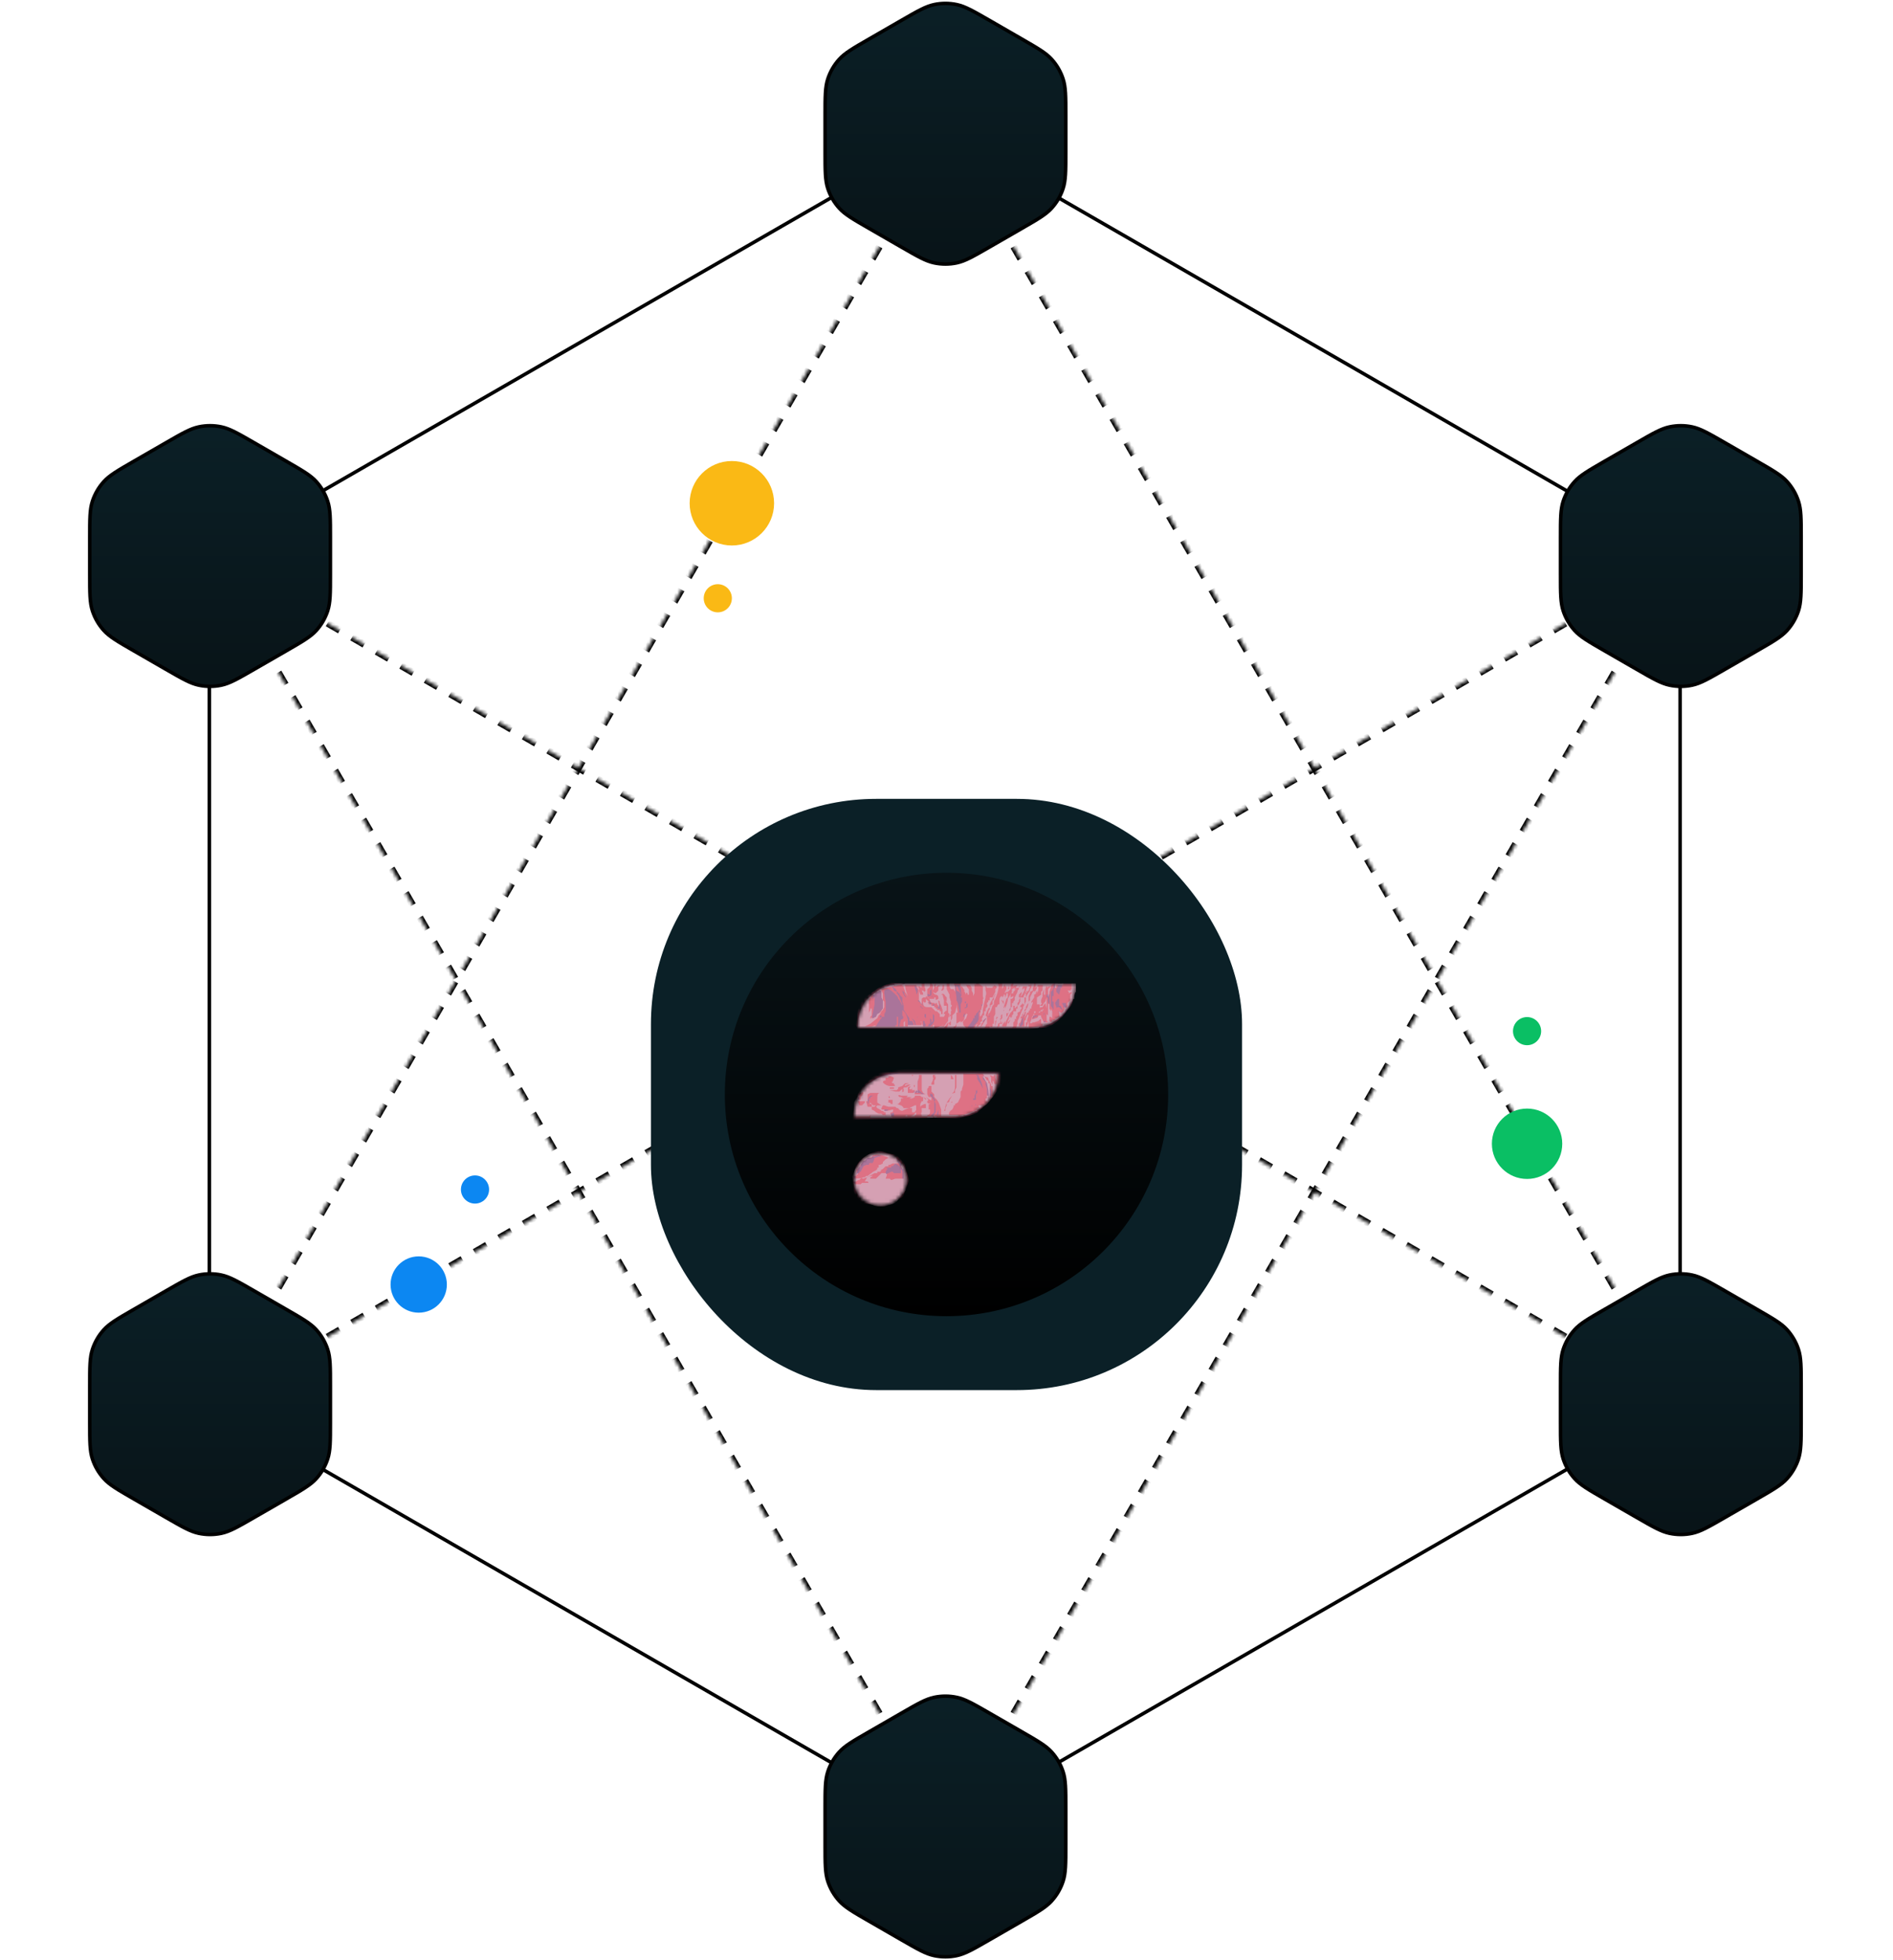
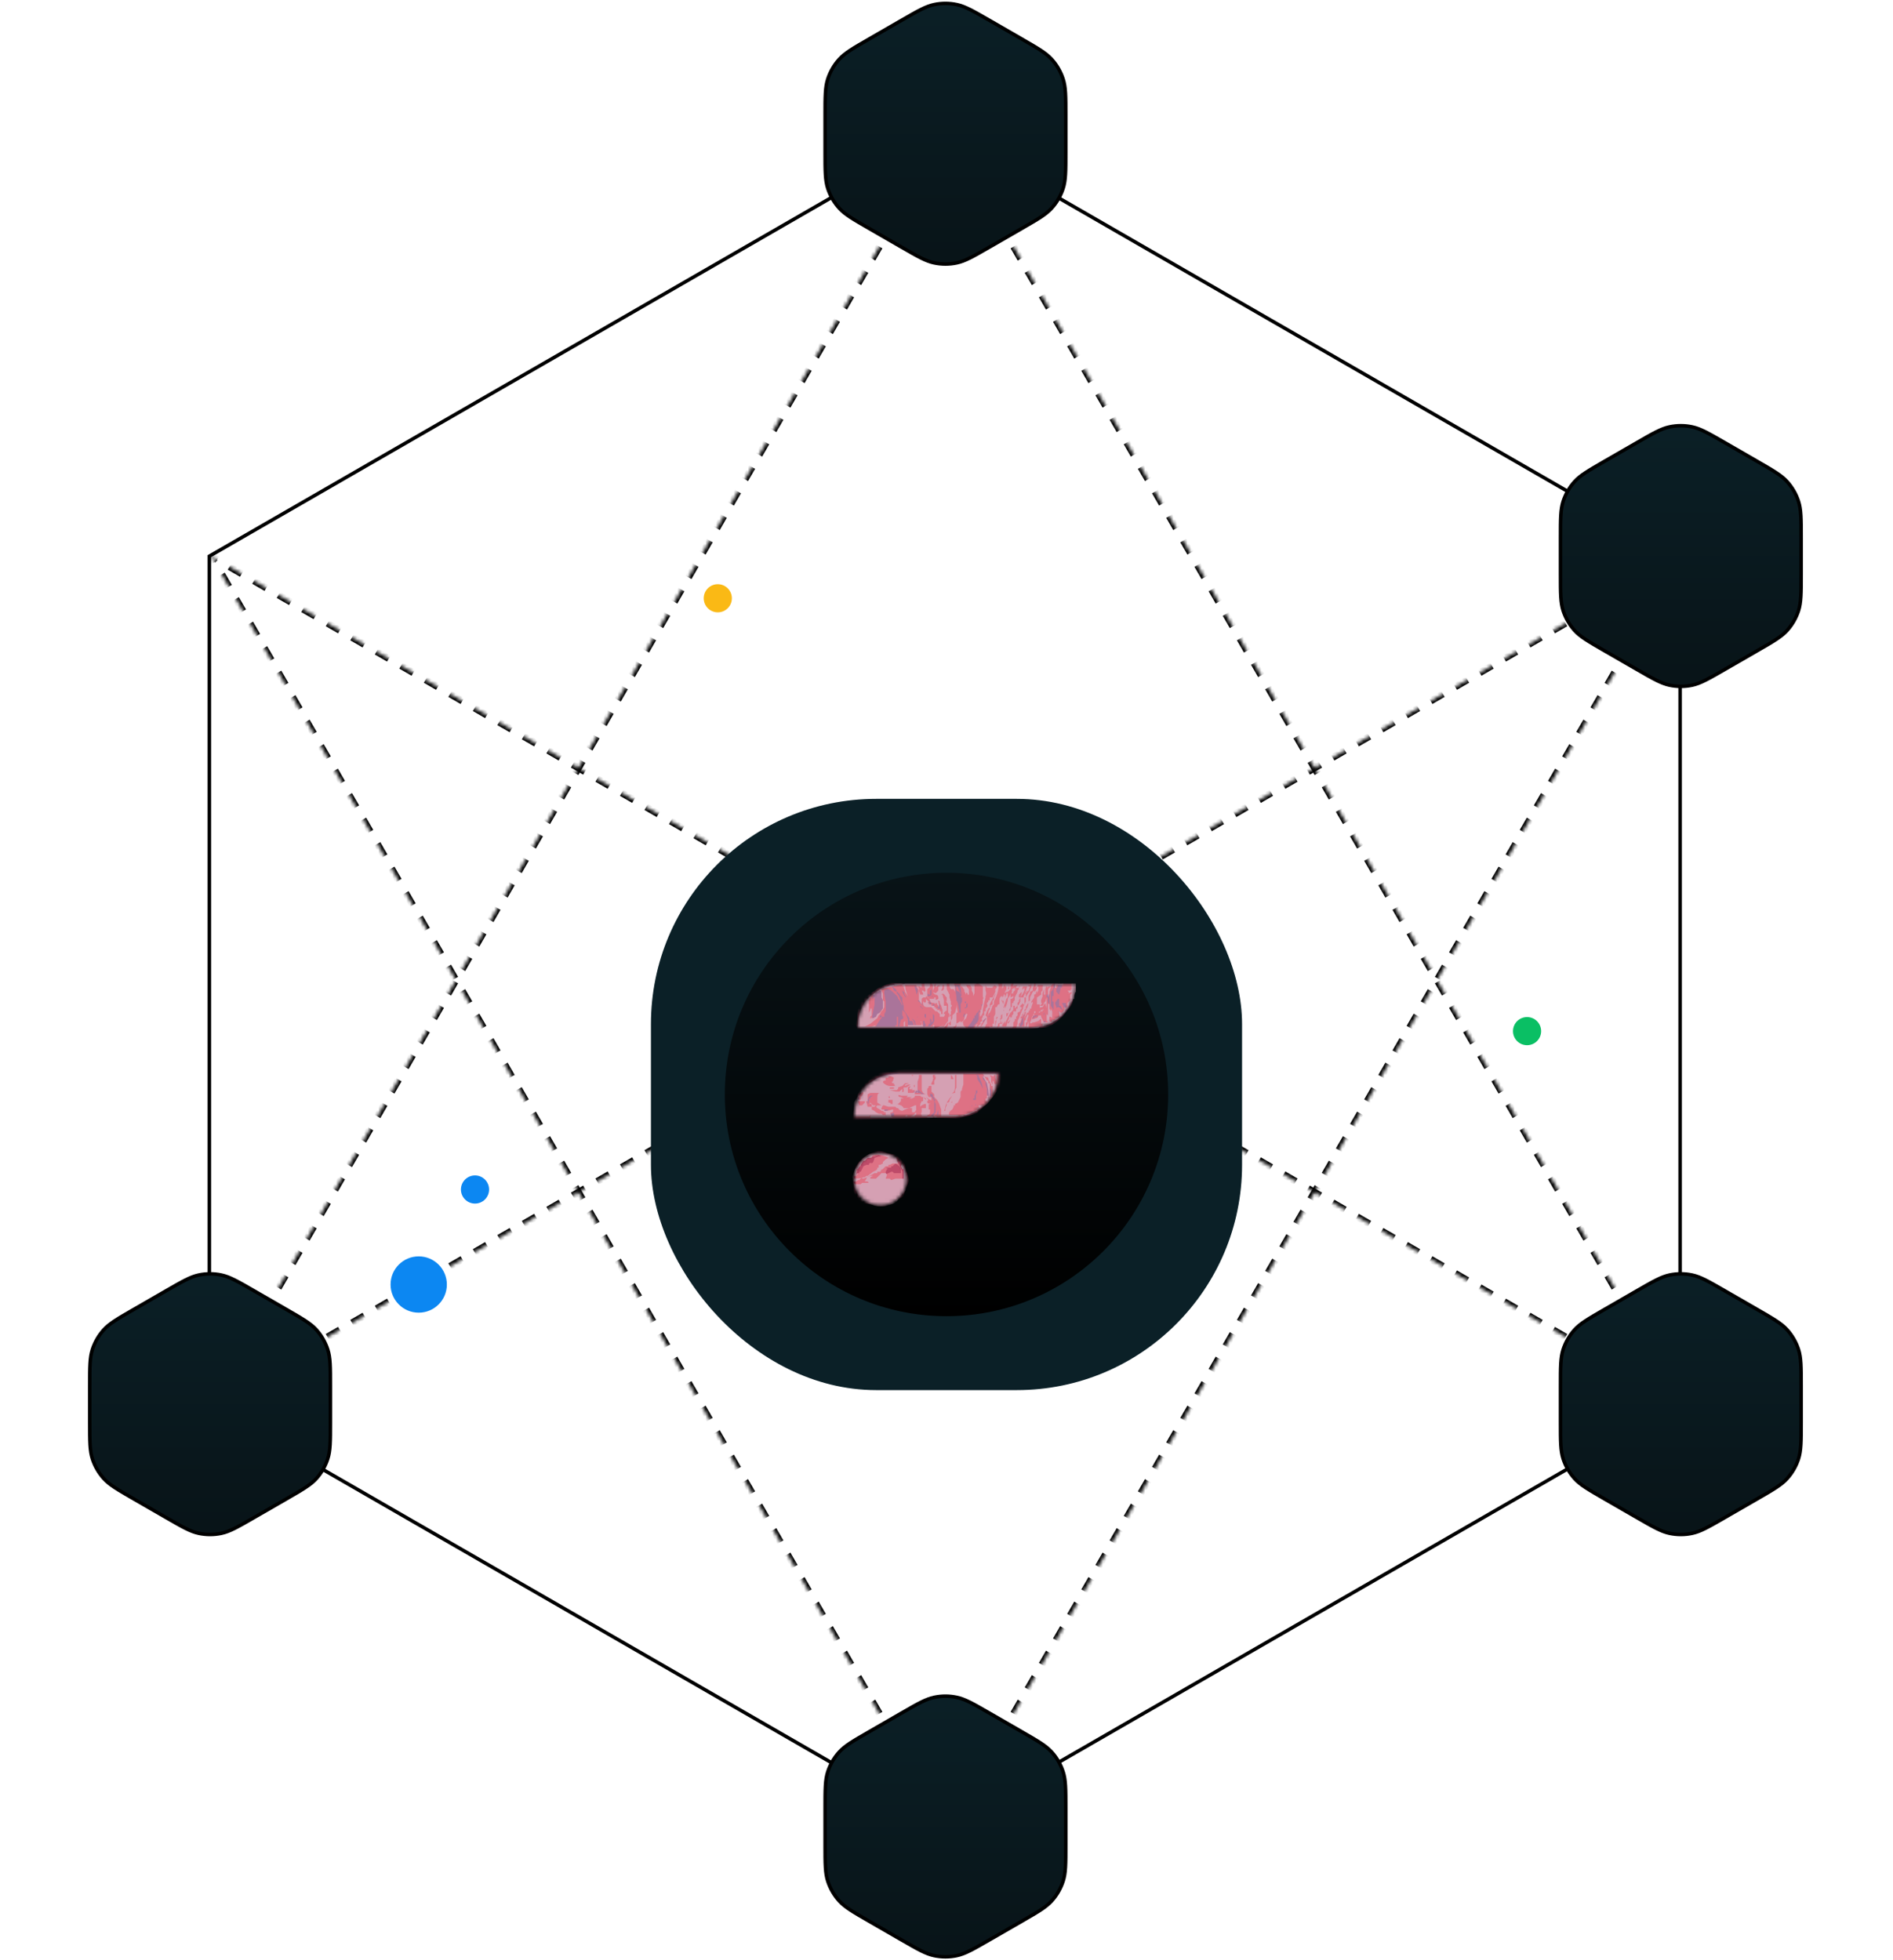
<svg xmlns="http://www.w3.org/2000/svg" width="538" height="557" viewBox="0 0 538 557" fill="none">
  <path d="M59.5 158.039L268.5 37.577L477.5 158.039V398.961L268.5 519.423L59.5 398.961V158.039Z" stroke="black" />
  <mask id="path-2-inside-1_505_10226" fill="#0b2027">
    <path fill-rule="evenodd" clip-rule="evenodd" d="M60 399L269 37L478 399L269 278.5L60 399Z" />
  </mask>
  <path d="M269 37L269.433 36.75L269 36L268.567 36.75L269 37ZM60 399L59.567 398.75L58.635 400.364L60.25 399.433L60 399ZM478 399L477.75 399.433L479.365 400.364L478.433 398.75L478 399ZM269 278.5L269.25 278.067L269 277.923L268.75 278.067L269 278.5ZM268.567 36.75L267.562 38.49L268.428 38.99L269.433 37.25L268.567 36.75ZM265.553 41.971L263.543 45.452L264.409 45.952L266.419 42.471L265.553 41.971ZM261.533 48.933L259.524 52.413L260.39 52.913L262.399 49.433L261.533 48.933ZM257.514 55.894L255.504 59.375L256.371 59.875L258.38 56.394L257.514 55.894ZM253.495 62.856L251.485 66.337L252.351 66.837L254.361 63.356L253.495 62.856ZM249.476 69.817L247.466 73.298L248.332 73.798L250.342 70.317L249.476 69.817ZM245.456 76.779L243.447 80.26L244.313 80.76L246.322 77.279L245.456 76.779ZM241.437 83.74L239.428 87.221L240.294 87.721L242.303 84.24L241.437 83.74ZM237.418 90.702L235.408 94.183L236.274 94.683L238.284 91.202L237.418 90.702ZM233.399 97.663L231.389 101.144L232.255 101.644L234.265 98.163L233.399 97.663ZM229.379 104.625L227.37 108.106L228.236 108.606L230.246 105.125L229.379 104.625ZM225.36 111.587L223.351 115.067L224.217 115.567L226.226 112.087L225.36 111.587ZM221.341 118.548L219.331 122.029L220.197 122.529L222.207 119.048L221.341 118.548ZM217.322 125.51L215.312 128.99L216.178 129.49L218.188 126.01L217.322 125.51ZM213.303 132.471L211.293 135.952L212.159 136.452L214.169 132.971L213.303 132.471ZM209.283 139.433L207.274 142.913L208.14 143.413L210.149 139.933L209.283 139.433ZM205.264 146.394L203.255 149.875L204.121 150.375L206.13 146.894L205.264 146.394ZM201.245 153.356L199.235 156.837L200.101 157.337L202.111 153.856L201.245 153.356ZM197.226 160.317L195.216 163.798L196.082 164.298L198.092 160.817L197.226 160.317ZM193.206 167.279L191.197 170.76L192.063 171.26L194.072 167.779L193.206 167.279ZM189.187 174.24L187.178 177.721L188.044 178.221L190.053 174.74L189.187 174.24ZM185.168 181.202L183.158 184.683L184.024 185.183L186.034 181.702L185.168 181.202ZM181.149 188.163L179.139 191.644L180.005 192.144L182.015 188.663L181.149 188.163ZM177.13 195.125L175.12 198.606L175.986 199.106L177.996 195.625L177.13 195.125ZM173.11 202.087L171.101 205.567L171.967 206.067L173.976 202.587L173.11 202.087ZM169.091 209.048L167.081 212.529L167.947 213.029L169.957 209.548L169.091 209.048ZM165.072 216.01L163.062 219.49L163.928 219.99L165.938 216.51L165.072 216.01ZM161.053 222.971L159.043 226.452L159.909 226.952L161.919 223.471L161.053 222.971ZM157.033 229.933L155.024 233.413L155.89 233.913L157.899 230.433L157.033 229.933ZM153.014 236.894L151.005 240.375L151.871 240.875L153.88 237.394L153.014 236.894ZM148.995 243.856L146.985 247.337L147.851 247.837L149.861 244.356L148.995 243.856ZM144.976 250.817L142.966 254.298L143.832 254.798L145.842 251.317L144.976 250.817ZM140.956 257.779L138.947 261.26L139.813 261.76L141.822 258.279L140.956 257.779ZM136.937 264.74L134.928 268.221L135.794 268.721L137.803 265.24L136.937 264.74ZM132.918 271.702L130.908 275.183L131.774 275.683L133.784 272.202L132.918 271.702ZM128.899 278.663L126.889 282.144L127.755 282.644L129.765 279.163L128.899 278.663ZM124.879 285.625L122.87 289.106L123.736 289.606L125.745 286.125L124.879 285.625ZM120.86 292.587L118.851 296.067L119.717 296.567L121.726 293.087L120.86 292.587ZM116.841 299.548L114.831 303.029L115.697 303.529L117.707 300.048L116.841 299.548ZM112.822 306.51L110.812 309.991L111.678 310.491L113.688 307.01L112.822 306.51ZM108.802 313.471L106.793 316.952L107.659 317.452L109.669 313.971L108.802 313.471ZM104.783 320.433L102.774 323.914L103.64 324.414L105.649 320.933L104.783 320.433ZM100.764 327.394L98.754 330.875L99.62 331.375L101.63 327.894L100.764 327.394ZM96.745 334.356L94.735 337.837L95.601 338.337L97.611 334.856L96.745 334.356ZM92.725 341.318L90.716 344.798L91.582 345.298L93.591 341.818L92.725 341.318ZM88.706 348.279L86.697 351.76L87.563 352.26L89.572 348.779L88.706 348.279ZM84.687 355.241L82.677 358.721L83.543 359.221L85.553 355.741L84.687 355.241ZM80.668 362.202L78.658 365.683L79.524 366.183L81.534 362.702L80.668 362.202ZM76.648 369.164L74.639 372.645L75.505 373.145L77.514 369.664L76.648 369.164ZM72.629 376.125L70.62 379.606L71.486 380.106L73.495 376.625L72.629 376.125ZM68.61 383.087L66.6 386.568L67.466 387.068L69.476 383.587L68.61 383.087ZM64.591 390.049L62.581 393.529L63.447 394.029L65.457 390.549L64.591 390.049ZM60.572 397.01L59.567 398.75L60.433 399.25L61.438 397.51L60.572 397.01ZM60.25 399.433L61.991 398.429L61.492 397.563L59.75 398.567L60.25 399.433ZM65.475 396.421L68.958 394.412L68.459 393.546L64.975 395.554L65.475 396.421ZM72.441 392.404L75.925 390.396L75.425 389.529L71.942 391.538L72.441 392.404ZM79.408 388.387L82.891 386.379L82.392 385.513L78.909 387.521L79.408 388.387ZM86.375 384.371L89.858 382.362L89.359 381.496L85.875 383.504L86.375 384.371ZM93.341 380.354L96.825 378.346L96.325 377.479L92.842 379.488L93.341 380.354ZM100.308 376.337L103.791 374.329L103.292 373.463L99.809 375.471L100.308 376.337ZM107.275 372.321L110.758 370.312L110.259 369.446L106.775 371.454L107.275 372.321ZM114.241 368.304L117.725 366.296L117.225 365.429L113.742 367.438L114.241 368.304ZM121.208 364.287L124.691 362.279L124.192 361.413L120.709 363.421L121.208 364.287ZM128.175 360.271L131.658 358.262L131.159 357.396L127.675 359.404L128.175 360.271ZM135.141 356.254L138.625 354.246L138.125 353.379L134.642 355.388L135.141 356.254ZM142.108 352.237L145.591 350.229L145.092 349.363L141.609 351.371L142.108 352.237ZM149.075 348.221L152.558 346.212L152.059 345.346L148.575 347.354L149.075 348.221ZM156.041 344.204L159.525 342.196L159.025 341.329L155.542 343.338L156.041 344.204ZM163.008 340.187L166.491 338.179L165.992 337.313L162.509 339.321L163.008 340.187ZM169.975 336.171L173.458 334.162L172.959 333.296L169.475 335.304L169.975 336.171ZM176.941 332.154L180.425 330.146L179.925 329.279L176.442 331.288L176.941 332.154ZM183.908 328.137L187.391 326.129L186.892 325.263L183.409 327.271L183.908 328.137ZM190.875 324.121L194.358 322.112L193.859 321.246L190.375 323.254L190.875 324.121ZM197.841 320.104L201.325 318.096L200.825 317.229L197.342 319.238L197.841 320.104ZM204.808 316.087L208.291 314.079L207.792 313.213L204.309 315.221L204.808 316.087ZM211.775 312.071L215.258 310.062L214.759 309.196L211.275 311.204L211.775 312.071ZM218.741 308.054L222.225 306.046L221.725 305.179L218.242 307.188L218.741 308.054ZM225.708 304.037L229.191 302.029L228.692 301.163L225.209 303.171L225.708 304.037ZM232.675 300.021L236.158 298.012L235.659 297.146L232.175 299.154L232.675 300.021ZM239.641 296.004L243.125 293.996L242.625 293.129L239.142 295.138L239.641 296.004ZM246.608 291.987L250.091 289.979L249.592 289.113L246.109 291.121L246.608 291.987ZM253.575 287.971L257.058 285.962L256.559 285.096L253.075 287.104L253.575 287.971ZM260.541 283.954L264.025 281.946L263.525 281.079L260.042 283.088L260.541 283.954ZM267.508 279.937L269.25 278.933L268.75 278.067L267.009 279.071L267.508 279.937ZM268.75 278.933L270.492 279.937L270.991 279.071L269.25 278.067L268.75 278.933ZM273.975 281.946L277.459 283.954L277.958 283.088L274.475 281.079L273.975 281.946ZM280.942 285.962L284.425 287.971L284.925 287.104L281.441 285.096L280.942 285.962ZM287.909 289.979L291.392 291.987L291.891 291.121L288.408 289.113L287.909 289.979ZM294.875 293.996L298.359 296.004L298.858 295.138L295.375 293.129L294.875 293.996ZM301.842 298.012L305.325 300.021L305.825 299.154L302.341 297.146L301.842 298.012ZM308.809 302.029L312.292 304.037L312.791 303.171L309.308 301.163L308.809 302.029ZM315.775 306.046L319.259 308.054L319.758 307.188L316.275 305.179L315.775 306.046ZM322.742 310.062L326.225 312.071L326.725 311.204L323.241 309.196L322.742 310.062ZM329.709 314.079L333.192 316.087L333.691 315.221L330.208 313.213L329.709 314.079ZM336.675 318.096L340.159 320.104L340.658 319.238L337.175 317.229L336.675 318.096ZM343.642 322.112L347.125 324.121L347.625 323.254L344.141 321.246L343.642 322.112ZM350.609 326.129L354.092 328.137L354.591 327.271L351.108 325.263L350.609 326.129ZM357.575 330.146L361.059 332.154L361.558 331.288L358.075 329.279L357.575 330.146ZM364.542 334.162L368.025 336.171L368.525 335.304L365.041 333.296L364.542 334.162ZM371.509 338.179L374.992 340.187L375.491 339.321L372.008 337.313L371.509 338.179ZM378.475 342.196L381.959 344.204L382.458 343.338L378.975 341.329L378.475 342.196ZM385.442 346.212L388.925 348.221L389.425 347.354L385.941 345.346L385.442 346.212ZM392.409 350.229L395.892 352.237L396.391 351.371L392.908 349.363L392.409 350.229ZM399.375 354.246L402.859 356.254L403.358 355.388L399.875 353.379L399.375 354.246ZM406.342 358.262L409.825 360.271L410.325 359.404L406.841 357.396L406.342 358.262ZM413.309 362.279L416.792 364.287L417.291 363.421L413.808 361.413L413.309 362.279ZM420.275 366.296L423.759 368.304L424.258 367.438L420.775 365.429L420.275 366.296ZM427.242 370.312L430.725 372.321L431.225 371.454L427.741 369.446L427.242 370.312ZM434.209 374.329L437.692 376.337L438.191 375.471L434.708 373.463L434.209 374.329ZM441.175 378.346L444.659 380.354L445.158 379.488L441.675 377.479L441.175 378.346ZM448.142 382.362L451.625 384.371L452.125 383.504L448.641 381.496L448.142 382.362ZM455.109 386.379L458.592 388.387L459.091 387.521L455.608 385.513L455.109 386.379ZM462.075 390.396L465.559 392.404L466.058 391.538L462.575 389.529L462.075 390.396ZM469.042 394.412L472.525 396.421L473.025 395.554L469.542 393.546L469.042 394.412ZM476.009 398.429L477.75 399.433L478.25 398.567L476.508 397.563L476.009 398.429ZM478.433 398.75L477.428 397.01L476.562 397.51L477.567 399.25L478.433 398.75ZM475.419 393.529L473.409 390.048L472.543 390.548L474.553 394.029L475.419 393.529ZM471.399 386.567L469.39 383.087L468.524 383.587L470.533 387.067L471.399 386.567ZM467.38 379.606L465.371 376.125L464.504 376.625L466.514 380.106L467.38 379.606ZM463.361 372.644L461.351 369.163L460.485 369.663L462.495 373.144L463.361 372.644ZM459.342 365.683L457.332 362.202L456.466 362.702L458.476 366.183L459.342 365.683ZM455.322 358.721L453.313 355.24L452.447 355.74L454.456 359.221L455.322 358.721ZM451.303 351.76L449.294 348.279L448.428 348.779L450.437 352.26L451.303 351.76ZM447.284 344.798L445.274 341.317L444.408 341.817L446.418 345.298L447.284 344.798ZM443.265 337.837L441.255 334.356L440.389 334.856L442.399 338.337L443.265 337.837ZM439.246 330.875L437.236 327.394L436.37 327.894L438.379 331.375L439.246 330.875ZM435.226 323.913L433.217 320.433L432.351 320.933L434.36 324.413L435.226 323.913ZM431.207 316.952L429.197 313.471L428.331 313.971L430.341 317.452L431.207 316.952ZM427.188 309.99L425.178 306.51L424.312 307.01L426.322 310.49L427.188 309.99ZM423.169 303.029L421.159 299.548L420.293 300.048L422.303 303.529L423.169 303.029ZM419.149 296.067L417.14 292.587L416.274 293.087L418.283 296.567L419.149 296.067ZM415.13 289.106L413.121 285.625L412.254 286.125L414.264 289.606L415.13 289.106ZM411.111 282.144L409.101 278.663L408.235 279.163L410.245 282.644L411.111 282.144ZM407.092 275.183L405.082 271.702L404.216 272.202L406.226 275.683L407.092 275.183ZM403.072 268.221L401.063 264.74L400.197 265.24L402.206 268.721L403.072 268.221ZM399.053 261.26L397.044 257.779L396.178 258.279L398.187 261.76L399.053 261.26ZM395.034 254.298L393.024 250.817L392.158 251.317L394.168 254.798L395.034 254.298ZM391.015 247.337L389.005 243.856L388.139 244.356L390.149 247.837L391.015 247.337ZM386.996 240.375L384.986 236.894L384.12 237.394L386.13 240.875L386.996 240.375ZM382.976 233.413L380.967 229.933L380.101 230.433L382.11 233.913L382.976 233.413ZM378.957 226.452L376.947 222.971L376.081 223.471L378.091 226.952L378.957 226.452ZM374.938 219.49L372.928 216.01L372.062 216.51L374.072 219.99L374.938 219.49ZM370.919 212.529L368.909 209.048L368.043 209.548L370.053 213.029L370.919 212.529ZM366.899 205.567L364.89 202.087L364.024 202.587L366.033 206.067L366.899 205.567ZM362.88 198.606L360.871 195.125L360.005 195.625L362.014 199.106L362.88 198.606ZM358.861 191.644L356.851 188.163L355.985 188.663L357.995 192.144L358.861 191.644ZM354.842 184.683L352.832 181.202L351.966 181.702L353.976 185.183L354.842 184.683ZM350.822 177.721L348.813 174.24L347.947 174.74L349.956 178.221L350.822 177.721ZM346.803 170.76L344.794 167.279L343.928 167.779L345.937 171.26L346.803 170.76ZM342.784 163.798L340.774 160.317L339.908 160.817L341.918 164.298L342.784 163.798ZM338.765 156.837L336.755 153.356L335.889 153.856L337.899 157.337L338.765 156.837ZM334.745 149.875L332.736 146.394L331.87 146.894L333.879 150.375L334.745 149.875ZM330.726 142.913L328.717 139.433L327.851 139.933L329.86 143.413L330.726 142.913ZM326.707 135.952L324.697 132.471L323.831 132.971L325.841 136.452L326.707 135.952ZM322.688 128.99L320.678 125.509L319.812 126.009L321.822 129.49L322.688 128.99ZM318.669 122.029L316.659 118.548L315.793 119.048L317.802 122.529L318.669 122.029ZM314.649 115.067L312.64 111.586L311.774 112.086L313.783 115.567L314.649 115.067ZM310.63 108.106L308.62 104.625L307.754 105.125L309.764 108.606L310.63 108.106ZM306.611 101.144L304.601 97.663L303.735 98.163L305.745 101.644L306.611 101.144ZM302.592 94.182L300.582 90.702L299.716 91.202L301.725 94.682L302.592 94.182ZM298.572 87.221L296.563 83.74L295.697 84.24L297.706 87.721L298.572 87.221ZM294.553 80.259L292.543 76.778L291.677 77.278L293.687 80.759L294.553 80.259ZM290.534 73.298L288.524 69.817L287.658 70.317L289.668 73.798L290.534 73.298ZM286.515 66.336L284.505 62.855L283.639 63.355L285.649 66.836L286.515 66.336ZM282.495 59.375L280.486 55.894L279.62 56.394L281.629 59.875L282.495 59.375ZM278.476 52.413L276.466 48.932L275.6 49.432L277.61 52.913L278.476 52.413ZM274.457 45.452L272.447 41.971L271.581 42.471L273.591 45.952L274.457 45.452ZM270.438 38.49L269.433 36.75L268.567 37.25L269.572 38.99L270.438 38.49ZM269 37L269.866 36.5L269 35L268.134 36.5L269 37ZM60 399L59.134 398.5L57.27 401.728L60.499 399.866L60 399ZM478 399L477.501 399.866L480.73 401.728L478.866 398.5L478 399ZM269 278.5L269.499 277.634L269 277.346L268.501 277.634L269 278.5ZM268.134 36.5L267.129 38.24L268.861 39.24L269.866 37.5L268.134 36.5ZM265.12 41.721L263.11 45.202L264.842 46.202L266.852 42.721L265.12 41.721ZM261.1 48.683L259.091 52.163L260.823 53.163L262.832 49.683L261.1 48.683ZM257.081 55.644L255.071 59.125L256.804 60.125L258.813 56.644L257.081 55.644ZM253.062 62.606L251.052 66.087L252.784 67.087L254.794 63.606L253.062 62.606ZM249.043 69.567L247.033 73.048L248.765 74.048L250.775 70.567L249.043 69.567ZM245.023 76.529L243.014 80.01L244.746 81.01L246.755 77.529L245.023 76.529ZM241.004 83.49L238.995 86.971L240.727 87.971L242.736 84.49L241.004 83.49ZM236.985 90.452L234.975 93.933L236.707 94.933L238.717 91.452L236.985 90.452ZM232.966 97.413L230.956 100.894L232.688 101.894L234.698 98.413L232.966 97.413ZM228.946 104.375L226.937 107.856L228.669 108.856L230.679 105.375L228.946 104.375ZM224.927 111.337L222.918 114.817L224.65 115.817L226.659 112.337L224.927 111.337ZM220.908 118.298L218.898 121.779L220.63 122.779L222.64 119.298L220.908 118.298ZM216.889 125.26L214.879 128.74L216.611 129.74L218.621 126.26L216.889 125.26ZM212.87 132.221L210.86 135.702L212.592 136.702L214.602 133.221L212.87 132.221ZM208.85 139.183L206.841 142.663L208.573 143.663L210.582 140.183L208.85 139.183ZM204.831 146.144L202.821 149.625L204.554 150.625L206.563 147.144L204.831 146.144ZM200.812 153.106L198.802 156.587L200.534 157.587L202.544 154.106L200.812 153.106ZM196.793 160.067L194.783 163.548L196.515 164.548L198.525 161.067L196.793 160.067ZM192.773 167.029L190.764 170.51L192.496 171.51L194.505 168.029L192.773 167.029ZM188.754 173.99L186.745 177.471L188.477 178.471L190.486 174.99L188.754 173.99ZM184.735 180.952L182.725 184.433L184.457 185.433L186.467 181.952L184.735 180.952ZM180.716 187.913L178.706 191.394L180.438 192.394L182.448 188.913L180.716 187.913ZM176.696 194.875L174.687 198.356L176.419 199.356L178.429 195.875L176.696 194.875ZM172.677 201.837L170.668 205.317L172.4 206.317L174.409 202.837L172.677 201.837ZM168.658 208.798L166.648 212.279L168.38 213.279L170.39 209.798L168.658 208.798ZM164.639 215.76L162.629 219.24L164.361 220.24L166.371 216.76L164.639 215.76ZM160.62 222.721L158.61 226.202L160.342 227.202L162.352 223.721L160.62 222.721ZM156.6 229.683L154.591 233.163L156.323 234.163L158.332 230.683L156.6 229.683ZM152.581 236.644L150.571 240.125L152.304 241.125L154.313 237.644L152.581 236.644ZM148.562 243.606L146.552 247.087L148.284 248.087L150.294 244.606L148.562 243.606ZM144.543 250.567L142.533 254.048L144.265 255.048L146.275 251.567L144.543 250.567ZM140.523 257.529L138.514 261.01L140.246 262.01L142.255 258.529L140.523 257.529ZM136.504 264.49L134.495 267.971L136.227 268.971L138.236 265.49L136.504 264.49ZM132.485 271.452L130.475 274.933L132.207 275.933L134.217 272.452L132.485 271.452ZM128.466 278.413L126.456 281.894L128.188 282.894L130.198 279.413L128.466 278.413ZM124.446 285.375L122.437 288.856L124.169 289.856L126.178 286.375L124.446 285.375ZM120.427 292.337L118.418 295.817L120.15 296.817L122.159 293.337L120.427 292.337ZM116.408 299.298L114.398 302.779L116.13 303.779L118.14 300.298L116.408 299.298ZM112.389 306.26L110.379 309.741L112.111 310.741L114.121 307.26L112.389 306.26ZM108.369 313.221L106.36 316.702L108.092 317.702L110.102 314.221L108.369 313.221ZM104.35 320.183L102.341 323.664L104.073 324.664L106.082 321.183L104.35 320.183ZM100.331 327.144L98.321 330.625L100.053 331.625L102.063 328.144L100.331 327.144ZM96.312 334.106L94.302 337.587L96.034 338.587L98.044 335.106L96.312 334.106ZM92.293 341.068L90.283 344.548L92.015 345.548L94.025 342.068L92.293 341.068ZM88.273 348.029L86.264 351.51L87.996 352.51L90.005 349.029L88.273 348.029ZM84.254 354.991L82.244 358.471L83.976 359.471L85.986 355.991L84.254 354.991ZM80.235 361.952L78.225 365.433L79.957 366.433L81.967 362.952L80.235 361.952ZM76.216 368.914L74.206 372.395L75.938 373.395L77.948 369.914L76.216 368.914ZM72.196 375.875L70.187 379.356L71.919 380.356L73.928 376.875L72.196 375.875ZM68.177 382.837L66.167 386.318L67.899 387.318L69.909 383.837L68.177 382.837ZM64.158 389.799L62.148 393.279L63.88 394.279L65.89 390.799L64.158 389.799ZM60.139 396.76L59.134 398.5L60.866 399.5L61.871 397.76L60.139 396.76ZM60.499 399.866L62.241 398.862L61.242 397.13L59.501 398.134L60.499 399.866ZM65.725 396.854L69.208 394.845L68.209 393.113L64.725 395.121L65.725 396.854ZM72.691 392.837L76.174 390.829L75.175 389.096L71.692 391.105L72.691 392.837ZM79.658 388.82L83.141 386.812L82.142 385.079L78.659 387.088L79.658 388.82ZM86.624 384.804L90.108 382.796L89.109 381.063L85.626 383.071L86.624 384.804ZM93.591 380.787L97.075 378.779L96.076 377.046L92.592 379.055L93.591 380.787ZM100.558 376.77L104.041 374.762L103.042 373.03L99.559 375.038L100.558 376.77ZM107.524 372.754L111.008 370.745L110.009 369.013L106.526 371.021L107.524 372.754ZM114.491 368.737L117.974 366.729L116.976 364.996L113.492 367.005L114.491 368.737ZM121.458 364.72L124.941 362.712L123.942 360.98L120.459 362.988L121.458 364.72ZM128.424 360.704L131.908 358.695L130.909 356.963L127.425 358.971L128.424 360.704ZM135.391 356.687L138.874 354.679L137.875 352.946L134.392 354.955L135.391 356.687ZM142.358 352.671L145.841 350.662L144.842 348.93L141.359 350.938L142.358 352.671ZM149.324 348.654L152.808 346.646L151.809 344.913L148.325 346.921L149.324 348.654ZM156.291 344.637L159.774 342.629L158.775 340.896L155.292 342.905L156.291 344.637ZM163.258 340.621L166.741 338.612L165.742 336.88L162.259 338.888L163.258 340.621ZM170.224 336.604L173.708 334.596L172.709 332.863L169.225 334.871L170.224 336.604ZM177.191 332.587L180.674 330.579L179.675 328.846L176.192 330.855L177.191 332.587ZM184.158 328.57L187.641 326.562L186.642 324.83L183.159 326.838L184.158 328.57ZM191.124 324.554L194.608 322.546L193.609 320.813L190.126 322.821L191.124 324.554ZM198.091 320.537L201.574 318.529L200.576 316.796L197.092 318.805L198.091 320.537ZM205.058 316.52L208.541 314.512L207.542 312.78L204.059 314.788L205.058 316.52ZM212.025 312.504L215.508 310.495L214.509 308.763L211.026 310.771L212.025 312.504ZM218.991 308.487L222.475 306.479L221.476 304.746L217.992 306.754L218.991 308.487ZM225.958 304.47L229.441 302.462L228.442 300.729L224.959 302.738L225.958 304.47ZM232.925 300.454L236.408 298.445L235.409 296.713L231.926 298.721L232.925 300.454ZM239.891 296.437L243.375 294.429L242.376 292.696L238.892 294.704L239.891 296.437ZM246.858 292.42L250.341 290.412L249.342 288.679L245.859 290.688L246.858 292.42ZM253.825 288.404L257.308 286.395L256.309 284.663L252.826 286.671L253.825 288.404ZM260.791 284.387L264.275 282.379L263.276 280.646L259.792 282.654L260.791 284.387ZM267.758 280.37L269.499 279.366L268.501 277.634L266.759 278.638L267.758 280.37ZM268.501 279.366L270.242 280.37L271.241 278.638L269.499 277.634L268.501 279.366ZM273.726 282.379L277.209 284.387L278.208 282.655L274.724 280.646L273.726 282.379ZM280.692 286.395L284.176 288.404L285.174 286.671L281.691 284.663L280.692 286.395ZM287.659 290.412L291.142 292.42L292.141 290.688L288.658 288.68L287.659 290.412ZM294.626 294.429L298.109 296.437L299.108 294.704L295.624 292.696L294.626 294.429ZM301.592 298.445L305.076 300.454L306.074 298.721L302.591 296.713L301.592 298.445ZM308.559 302.462L312.042 304.47L313.041 302.738L309.558 300.73L308.559 302.462ZM315.526 306.479L319.009 308.487L320.008 306.755L316.524 304.746L315.526 306.479ZM322.492 310.495L325.975 312.504L326.974 310.771L323.491 308.763L322.492 310.495ZM329.459 314.512L332.942 316.52L333.941 314.788L330.458 312.78L329.459 314.512ZM336.426 318.529L339.909 320.537L340.908 318.805L337.424 316.796L336.426 318.529ZM343.392 322.545L346.875 324.554L347.874 322.821L344.391 320.813L343.392 322.545ZM350.359 326.562L353.842 328.57L354.841 326.838L351.358 324.829L350.359 326.562ZM357.326 330.579L360.809 332.587L361.808 330.854L358.324 328.846L357.326 330.579ZM364.292 334.595L367.775 336.604L368.774 334.871L365.291 332.863L364.292 334.595ZM371.259 338.612L374.742 340.62L375.741 338.888L372.258 336.879L371.259 338.612ZM378.225 342.629L381.709 344.637L382.708 342.904L379.224 340.896L378.225 342.629ZM385.192 346.645L388.675 348.654L389.674 346.921L386.191 344.913L385.192 346.645ZM392.159 350.662L395.642 352.67L396.641 350.938L393.158 348.93L392.159 350.662ZM399.126 354.679L402.609 356.687L403.608 354.954L400.124 352.946L399.126 354.679ZM406.092 358.695L409.576 360.704L410.574 358.971L407.091 356.963L406.092 358.695ZM413.059 362.712L416.542 364.72L417.541 362.988L414.058 360.98L413.059 362.712ZM420.026 366.729L423.509 368.737L424.508 367.005L421.025 364.996L420.026 366.729ZM426.992 370.746L430.476 372.754L431.475 371.021L427.991 369.013L426.992 370.746ZM433.959 374.762L437.442 376.771L438.441 375.038L434.958 373.03L433.959 374.762ZM440.926 378.779L444.409 380.787L445.408 379.055L441.925 377.046L440.926 378.779ZM447.892 382.796L451.376 384.804L452.375 383.071L448.891 381.063L447.892 382.796ZM454.859 386.812L458.342 388.821L459.341 387.088L455.858 385.08L454.859 386.812ZM461.826 390.829L465.309 392.837L466.308 391.105L462.825 389.096L461.826 390.829ZM468.792 394.846L472.276 396.854L473.275 395.121L469.791 393.113L468.792 394.846ZM475.759 398.862L477.501 399.866L478.499 398.134L476.758 397.13L475.759 398.862ZM478.866 398.5L477.861 396.76L476.129 397.76L477.134 399.5L478.866 398.5ZM475.852 393.279L473.842 389.798L472.11 390.798L474.12 394.279L475.852 393.279ZM471.832 386.317L469.823 382.837L468.091 383.837L470.1 387.317L471.832 386.317ZM467.813 379.356L465.804 375.875L464.071 376.875L466.081 380.356L467.813 379.356ZM463.794 372.394L461.784 368.913L460.052 369.913L462.062 373.394L463.794 372.394ZM459.775 365.433L457.765 361.952L456.033 362.952L458.043 366.433L459.775 365.433ZM455.755 358.471L453.746 354.99L452.014 355.99L454.023 359.471L455.755 358.471ZM451.736 351.51L449.727 348.029L447.995 349.029L450.004 352.51L451.736 351.51ZM447.717 344.548L445.707 341.067L443.975 342.067L445.985 345.548L447.717 344.548ZM443.698 337.587L441.688 334.106L439.956 335.106L441.966 338.587L443.698 337.587ZM439.679 330.625L437.669 327.144L435.937 328.144L437.946 331.625L439.679 330.625ZM435.659 323.663L433.65 320.183L431.918 321.183L433.927 324.663L435.659 323.663ZM431.64 316.702L429.63 313.221L427.898 314.221L429.908 317.702L431.64 316.702ZM427.621 309.74L425.611 306.26L423.879 307.26L425.889 310.74L427.621 309.74ZM423.602 302.779L421.592 299.298L419.86 300.298L421.87 303.779L423.602 302.779ZM419.582 295.817L417.573 292.337L415.841 293.337L417.85 296.817L419.582 295.817ZM415.563 288.856L413.554 285.375L411.821 286.375L413.831 289.856L415.563 288.856ZM411.544 281.894L409.534 278.413L407.802 279.413L409.812 282.894L411.544 281.894ZM407.525 274.933L405.515 271.452L403.783 272.452L405.793 275.933L407.525 274.933ZM403.505 267.971L401.496 264.49L399.764 265.49L401.773 268.971L403.505 267.971ZM399.486 261.01L397.477 257.529L395.745 258.529L397.754 262.01L399.486 261.01ZM395.467 254.048L393.457 250.567L391.725 251.567L393.735 255.048L395.467 254.048ZM391.448 247.087L389.438 243.606L387.706 244.606L389.716 248.087L391.448 247.087ZM387.429 240.125L385.419 236.644L383.687 237.644L385.697 241.125L387.429 240.125ZM383.409 233.163L381.4 229.683L379.668 230.683L381.677 234.163L383.409 233.163ZM379.39 226.202L377.38 222.721L375.648 223.721L377.658 227.202L379.39 226.202ZM375.371 219.24L373.361 215.76L371.629 216.76L373.639 220.24L375.371 219.24ZM371.352 212.279L369.342 208.798L367.61 209.798L369.62 213.279L371.352 212.279ZM367.332 205.317L365.323 201.837L363.591 202.837L365.6 206.317L367.332 205.317ZM363.313 198.356L361.304 194.875L359.572 195.875L361.581 199.356L363.313 198.356ZM359.294 191.394L357.284 187.913L355.552 188.913L357.562 192.394L359.294 191.394ZM355.275 184.433L353.265 180.952L351.533 181.952L353.543 185.433L355.275 184.433ZM351.255 177.471L349.246 173.99L347.514 174.99L349.523 178.471L351.255 177.471ZM347.236 170.51L345.227 167.029L343.495 168.029L345.504 171.51L347.236 170.51ZM343.217 163.548L341.207 160.067L339.475 161.067L341.485 164.548L343.217 163.548ZM339.198 156.587L337.188 153.106L335.456 154.106L337.466 157.587L339.198 156.587ZM335.178 149.625L333.169 146.144L331.437 147.144L333.446 150.625L335.178 149.625ZM331.159 142.663L329.15 139.183L327.418 140.183L329.427 143.663L331.159 142.663ZM327.14 135.702L325.13 132.221L323.398 133.221L325.408 136.702L327.14 135.702ZM323.121 128.74L321.111 125.259L319.379 126.259L321.389 129.74L323.121 128.74ZM319.102 121.779L317.092 118.298L315.36 119.298L317.369 122.779L319.102 121.779ZM315.082 114.817L313.073 111.336L311.341 112.336L313.35 115.817L315.082 114.817ZM311.063 107.856L309.053 104.375L307.321 105.375L309.331 108.856L311.063 107.856ZM307.044 100.894L305.034 97.413L303.302 98.413L305.312 101.894L307.044 100.894ZM303.025 93.932L301.015 90.452L299.283 91.452L301.292 94.932L303.025 93.932ZM299.005 86.971L296.996 83.49L295.264 84.49L297.273 87.971L299.005 86.971ZM294.986 80.009L292.976 76.528L291.244 77.528L293.254 81.009L294.986 80.009ZM290.967 73.048L288.957 69.567L287.225 70.567L289.235 74.048L290.967 73.048ZM286.948 66.086L284.938 62.605L283.206 63.605L285.215 67.086L286.948 66.086ZM282.928 59.125L280.919 55.644L279.187 56.644L281.196 60.125L282.928 59.125ZM278.909 52.163L276.899 48.682L275.167 49.682L277.177 53.163L278.909 52.163ZM274.89 45.202L272.88 41.721L271.148 42.721L273.158 46.202L274.89 45.202ZM270.871 38.24L269.866 36.5L268.134 37.5L269.139 39.24L270.871 38.24Z" fill="black" mask="url(#path-2-inside-1_505_10226)" />
  <mask id="path-4-inside-2_505_10226" fill="#0b2027">
    <path fill-rule="evenodd" clip-rule="evenodd" d="M60 158L269 520L478 158L269 278.5L60 158Z" />
  </mask>
  <path d="M269 520L269.433 520.25L269 521L268.567 520.25L269 520ZM60 158L59.567 158.25L58.635 156.636L60.25 157.567L60 158ZM478 158L477.75 157.567L479.365 156.636L478.433 158.25L478 158ZM269 278.5L269.25 278.933L269 279.077L268.75 278.933L269 278.5ZM268.567 520.25L267.562 518.51L268.428 518.01L269.433 519.75L268.567 520.25ZM265.553 515.029L263.543 511.548L264.409 511.048L266.419 514.529L265.553 515.029ZM261.533 508.067L259.524 504.587L260.39 504.087L262.399 507.567L261.533 508.067ZM257.514 501.106L255.504 497.625L256.371 497.125L258.38 500.606L257.514 501.106ZM253.495 494.144L251.485 490.663L252.351 490.163L254.361 493.644L253.495 494.144ZM249.476 487.183L247.466 483.702L248.332 483.202L250.342 486.683L249.476 487.183ZM245.456 480.221L243.447 476.74L244.313 476.24L246.322 479.721L245.456 480.221ZM241.437 473.26L239.428 469.779L240.294 469.279L242.303 472.76L241.437 473.26ZM237.418 466.298L235.408 462.817L236.274 462.317L238.284 465.798L237.418 466.298ZM233.399 459.337L231.389 455.856L232.255 455.356L234.265 458.837L233.399 459.337ZM229.379 452.375L227.37 448.894L228.236 448.394L230.246 451.875L229.379 452.375ZM225.36 445.413L223.351 441.933L224.217 441.433L226.226 444.913L225.36 445.413ZM221.341 438.452L219.331 434.971L220.197 434.471L222.207 437.952L221.341 438.452ZM217.322 431.49L215.312 428.01L216.178 427.51L218.188 430.99L217.322 431.49ZM213.303 424.529L211.293 421.048L212.159 420.548L214.169 424.029L213.303 424.529ZM209.283 417.567L207.274 414.087L208.14 413.587L210.149 417.067L209.283 417.567ZM205.264 410.606L203.255 407.125L204.121 406.625L206.13 410.106L205.264 410.606ZM201.245 403.644L199.235 400.163L200.101 399.663L202.111 403.144L201.245 403.644ZM197.226 396.683L195.216 393.202L196.082 392.702L198.092 396.183L197.226 396.683ZM193.206 389.721L191.197 386.24L192.063 385.74L194.072 389.221L193.206 389.721ZM189.187 382.76L187.178 379.279L188.044 378.779L190.053 382.26L189.187 382.76ZM185.168 375.798L183.158 372.317L184.024 371.817L186.034 375.298L185.168 375.798ZM181.149 368.837L179.139 365.356L180.005 364.856L182.015 368.337L181.149 368.837ZM177.13 361.875L175.12 358.394L175.986 357.894L177.996 361.375L177.13 361.875ZM173.11 354.913L171.101 351.433L171.967 350.933L173.976 354.413L173.11 354.913ZM169.091 347.952L167.081 344.471L167.947 343.971L169.957 347.452L169.091 347.952ZM165.072 340.99L163.062 337.51L163.928 337.01L165.938 340.49L165.072 340.99ZM161.053 334.029L159.043 330.548L159.909 330.048L161.919 333.529L161.053 334.029ZM157.033 327.067L155.024 323.587L155.89 323.087L157.899 326.567L157.033 327.067ZM153.014 320.106L151.005 316.625L151.871 316.125L153.88 319.606L153.014 320.106ZM148.995 313.144L146.985 309.663L147.851 309.163L149.861 312.644L148.995 313.144ZM144.976 306.183L142.966 302.702L143.832 302.202L145.842 305.683L144.976 306.183ZM140.956 299.221L138.947 295.74L139.813 295.24L141.822 298.721L140.956 299.221ZM136.937 292.26L134.928 288.779L135.794 288.279L137.803 291.76L136.937 292.26ZM132.918 285.298L130.908 281.817L131.774 281.317L133.784 284.798L132.918 285.298ZM128.899 278.337L126.889 274.856L127.755 274.356L129.765 277.837L128.899 278.337ZM124.879 271.375L122.87 267.894L123.736 267.394L125.745 270.875L124.879 271.375ZM120.86 264.413L118.851 260.933L119.717 260.433L121.726 263.913L120.86 264.413ZM116.841 257.452L114.831 253.971L115.697 253.471L117.707 256.952L116.841 257.452ZM112.822 250.49L110.812 247.009L111.678 246.509L113.688 249.99L112.822 250.49ZM108.802 243.529L106.793 240.048L107.659 239.548L109.669 243.029L108.802 243.529ZM104.783 236.567L102.774 233.086L103.64 232.586L105.649 236.067L104.783 236.567ZM100.764 229.606L98.754 226.125L99.62 225.625L101.63 229.106L100.764 229.606ZM96.745 222.644L94.735 219.163L95.601 218.663L97.611 222.144L96.745 222.644ZM92.725 215.682L90.716 212.202L91.582 211.702L93.591 215.182L92.725 215.682ZM88.706 208.721L86.697 205.24L87.563 204.74L89.572 208.221L88.706 208.721ZM84.687 201.759L82.677 198.279L83.543 197.779L85.553 201.259L84.687 201.759ZM80.668 194.798L78.658 191.317L79.524 190.817L81.534 194.298L80.668 194.798ZM76.648 187.836L74.639 184.355L75.505 183.855L77.514 187.336L76.648 187.836ZM72.629 180.875L70.62 177.394L71.486 176.894L73.495 180.375L72.629 180.875ZM68.61 173.913L66.6 170.432L67.466 169.932L69.476 173.413L68.61 173.913ZM64.591 166.951L62.581 163.471L63.447 162.971L65.457 166.451L64.591 166.951ZM60.572 159.99L59.567 158.25L60.433 157.75L61.438 159.49L60.572 159.99ZM60.25 157.567L61.991 158.571L61.492 159.437L59.75 158.433L60.25 157.567ZM65.475 160.579L68.958 162.588L68.459 163.454L64.975 161.446L65.475 160.579ZM72.441 164.596L75.925 166.604L75.425 167.471L71.942 165.462L72.441 164.596ZM79.408 168.613L82.891 170.621L82.392 171.487L78.909 169.479L79.408 168.613ZM86.375 172.629L89.858 174.638L89.359 175.504L85.875 173.496L86.375 172.629ZM93.341 176.646L96.825 178.654L96.325 179.521L92.842 177.512L93.341 176.646ZM100.308 180.663L103.791 182.671L103.292 183.537L99.809 181.529L100.308 180.663ZM107.275 184.679L110.758 186.688L110.259 187.554L106.775 185.546L107.275 184.679ZM114.241 188.696L117.725 190.704L117.225 191.571L113.742 189.562L114.241 188.696ZM121.208 192.713L124.691 194.721L124.192 195.587L120.709 193.579L121.208 192.713ZM128.175 196.729L131.658 198.738L131.159 199.604L127.675 197.596L128.175 196.729ZM135.141 200.746L138.625 202.754L138.125 203.621L134.642 201.612L135.141 200.746ZM142.108 204.763L145.591 206.771L145.092 207.637L141.609 205.629L142.108 204.763ZM149.075 208.779L152.558 210.788L152.059 211.654L148.575 209.646L149.075 208.779ZM156.041 212.796L159.525 214.804L159.025 215.671L155.542 213.662L156.041 212.796ZM163.008 216.813L166.491 218.821L165.992 219.687L162.509 217.679L163.008 216.813ZM169.975 220.829L173.458 222.838L172.959 223.704L169.475 221.696L169.975 220.829ZM176.941 224.846L180.425 226.854L179.925 227.721L176.442 225.712L176.941 224.846ZM183.908 228.863L187.391 230.871L186.892 231.737L183.409 229.729L183.908 228.863ZM190.875 232.879L194.358 234.888L193.859 235.754L190.375 233.746L190.875 232.879ZM197.841 236.896L201.325 238.904L200.825 239.771L197.342 237.762L197.841 236.896ZM204.808 240.913L208.291 242.921L207.792 243.787L204.309 241.779L204.808 240.913ZM211.775 244.929L215.258 246.938L214.759 247.804L211.275 245.796L211.775 244.929ZM218.741 248.946L222.225 250.954L221.725 251.821L218.242 249.812L218.741 248.946ZM225.708 252.963L229.191 254.971L228.692 255.837L225.209 253.829L225.708 252.963ZM232.675 256.979L236.158 258.988L235.659 259.854L232.175 257.846L232.675 256.979ZM239.641 260.996L243.125 263.004L242.625 263.871L239.142 261.862L239.641 260.996ZM246.608 265.013L250.091 267.021L249.592 267.887L246.109 265.879L246.608 265.013ZM253.575 269.029L257.058 271.038L256.559 271.904L253.075 269.896L253.575 269.029ZM260.541 273.046L264.025 275.054L263.525 275.921L260.042 273.912L260.541 273.046ZM267.508 277.063L269.25 278.067L268.75 278.933L267.009 277.929L267.508 277.063ZM268.75 278.067L270.492 277.063L270.991 277.929L269.25 278.933L268.75 278.067ZM273.975 275.054L277.459 273.046L277.958 273.912L274.475 275.921L273.975 275.054ZM280.942 271.038L284.425 269.029L284.925 269.896L281.441 271.904L280.942 271.038ZM287.909 267.021L291.392 265.013L291.891 265.879L288.408 267.887L287.909 267.021ZM294.875 263.004L298.359 260.996L298.858 261.862L295.375 263.871L294.875 263.004ZM301.842 258.988L305.325 256.979L305.825 257.846L302.341 259.854L301.842 258.988ZM308.809 254.971L312.292 252.963L312.791 253.829L309.308 255.837L308.809 254.971ZM315.775 250.954L319.259 248.946L319.758 249.812L316.275 251.821L315.775 250.954ZM322.742 246.938L326.225 244.929L326.725 245.796L323.241 247.804L322.742 246.938ZM329.709 242.921L333.192 240.913L333.691 241.779L330.208 243.787L329.709 242.921ZM336.675 238.904L340.159 236.896L340.658 237.762L337.175 239.771L336.675 238.904ZM343.642 234.888L347.125 232.879L347.625 233.746L344.141 235.754L343.642 234.888ZM350.609 230.871L354.092 228.863L354.591 229.729L351.108 231.737L350.609 230.871ZM357.575 226.854L361.059 224.846L361.558 225.712L358.075 227.721L357.575 226.854ZM364.542 222.838L368.025 220.829L368.525 221.696L365.041 223.704L364.542 222.838ZM371.509 218.821L374.992 216.813L375.491 217.679L372.008 219.687L371.509 218.821ZM378.475 214.804L381.959 212.796L382.458 213.662L378.975 215.671L378.475 214.804ZM385.442 210.788L388.925 208.779L389.425 209.646L385.941 211.654L385.442 210.788ZM392.409 206.771L395.892 204.763L396.391 205.629L392.908 207.637L392.409 206.771ZM399.375 202.754L402.859 200.746L403.358 201.612L399.875 203.621L399.375 202.754ZM406.342 198.738L409.825 196.729L410.325 197.596L406.841 199.604L406.342 198.738ZM413.309 194.721L416.792 192.713L417.291 193.579L413.808 195.587L413.309 194.721ZM420.275 190.704L423.759 188.696L424.258 189.562L420.775 191.571L420.275 190.704ZM427.242 186.688L430.725 184.679L431.225 185.546L427.741 187.554L427.242 186.688ZM434.209 182.671L437.692 180.663L438.191 181.529L434.708 183.537L434.209 182.671ZM441.175 178.654L444.659 176.646L445.158 177.512L441.675 179.521L441.175 178.654ZM448.142 174.638L451.625 172.629L452.125 173.496L448.641 175.504L448.142 174.638ZM455.109 170.621L458.592 168.613L459.091 169.479L455.608 171.487L455.109 170.621ZM462.075 166.604L465.559 164.596L466.058 165.462L462.575 167.471L462.075 166.604ZM469.042 162.588L472.525 160.579L473.025 161.446L469.542 163.454L469.042 162.588ZM476.009 158.571L477.75 157.567L478.25 158.433L476.508 159.437L476.009 158.571ZM478.433 158.25L477.428 159.99L476.562 159.49L477.567 157.75L478.433 158.25ZM475.419 163.471L473.409 166.952L472.543 166.452L474.553 162.971L475.419 163.471ZM471.399 170.433L469.39 173.913L468.524 173.413L470.533 169.933L471.399 170.433ZM467.38 177.394L465.371 180.875L464.504 180.375L466.514 176.894L467.38 177.394ZM463.361 184.356L461.351 187.837L460.485 187.337L462.495 183.856L463.361 184.356ZM459.342 191.317L457.332 194.798L456.466 194.298L458.476 190.817L459.342 191.317ZM455.322 198.279L453.313 201.76L452.447 201.26L454.456 197.779L455.322 198.279ZM451.303 205.24L449.294 208.721L448.428 208.221L450.437 204.74L451.303 205.24ZM447.284 212.202L445.274 215.683L444.408 215.183L446.418 211.702L447.284 212.202ZM443.265 219.163L441.255 222.644L440.389 222.144L442.399 218.663L443.265 219.163ZM439.246 226.125L437.236 229.606L436.37 229.106L438.379 225.625L439.246 226.125ZM435.226 233.087L433.217 236.567L432.351 236.067L434.36 232.587L435.226 233.087ZM431.207 240.048L429.197 243.529L428.331 243.029L430.341 239.548L431.207 240.048ZM427.188 247.01L425.178 250.49L424.312 249.99L426.322 246.51L427.188 247.01ZM423.169 253.971L421.159 257.452L420.293 256.952L422.303 253.471L423.169 253.971ZM419.149 260.933L417.14 264.413L416.274 263.913L418.283 260.433L419.149 260.933ZM415.13 267.894L413.121 271.375L412.254 270.875L414.264 267.394L415.13 267.894ZM411.111 274.856L409.101 278.337L408.235 277.837L410.245 274.356L411.111 274.856ZM407.092 281.817L405.082 285.298L404.216 284.798L406.226 281.317L407.092 281.817ZM403.072 288.779L401.063 292.26L400.197 291.76L402.206 288.279L403.072 288.779ZM399.053 295.74L397.044 299.221L396.178 298.721L398.187 295.24L399.053 295.74ZM395.034 302.702L393.024 306.183L392.158 305.683L394.168 302.202L395.034 302.702ZM391.015 309.663L389.005 313.144L388.139 312.644L390.149 309.163L391.015 309.663ZM386.996 316.625L384.986 320.106L384.12 319.606L386.13 316.125L386.996 316.625ZM382.976 323.587L380.967 327.067L380.101 326.567L382.11 323.087L382.976 323.587ZM378.957 330.548L376.947 334.029L376.081 333.529L378.091 330.048L378.957 330.548ZM374.938 337.51L372.928 340.99L372.062 340.49L374.072 337.01L374.938 337.51ZM370.919 344.471L368.909 347.952L368.043 347.452L370.053 343.971L370.919 344.471ZM366.899 351.433L364.89 354.913L364.024 354.413L366.033 350.933L366.899 351.433ZM362.88 358.394L360.871 361.875L360.005 361.375L362.014 357.894L362.88 358.394ZM358.861 365.356L356.851 368.837L355.985 368.337L357.995 364.856L358.861 365.356ZM354.842 372.317L352.832 375.798L351.966 375.298L353.976 371.817L354.842 372.317ZM350.822 379.279L348.813 382.76L347.947 382.26L349.956 378.779L350.822 379.279ZM346.803 386.24L344.794 389.721L343.928 389.221L345.937 385.74L346.803 386.24ZM342.784 393.202L340.774 396.683L339.908 396.183L341.918 392.702L342.784 393.202ZM338.765 400.163L336.755 403.644L335.889 403.144L337.899 399.663L338.765 400.163ZM334.745 407.125L332.736 410.606L331.87 410.106L333.879 406.625L334.745 407.125ZM330.726 414.087L328.717 417.567L327.851 417.067L329.86 413.587L330.726 414.087ZM326.707 421.048L324.697 424.529L323.831 424.029L325.841 420.548L326.707 421.048ZM322.688 428.01L320.678 431.491L319.812 430.991L321.822 427.51L322.688 428.01ZM318.669 434.971L316.659 438.452L315.793 437.952L317.802 434.471L318.669 434.971ZM314.649 441.933L312.64 445.414L311.774 444.914L313.783 441.433L314.649 441.933ZM310.63 448.894L308.62 452.375L307.754 451.875L309.764 448.394L310.63 448.894ZM306.611 455.856L304.601 459.337L303.735 458.837L305.745 455.356L306.611 455.856ZM302.592 462.818L300.582 466.298L299.716 465.798L301.725 462.318L302.592 462.818ZM298.572 469.779L296.563 473.26L295.697 472.76L297.706 469.279L298.572 469.779ZM294.553 476.741L292.543 480.221L291.677 479.721L293.687 476.241L294.553 476.741ZM290.534 483.702L288.524 487.183L287.658 486.683L289.668 483.202L290.534 483.702ZM286.515 490.664L284.505 494.145L283.639 493.645L285.649 490.164L286.515 490.664ZM282.495 497.625L280.486 501.106L279.62 500.606L281.629 497.125L282.495 497.625ZM278.476 504.587L276.466 508.068L275.6 507.568L277.61 504.087L278.476 504.587ZM274.457 511.549L272.447 515.029L271.581 514.529L273.591 511.049L274.457 511.549ZM270.438 518.51L269.433 520.25L268.567 519.75L269.572 518.01L270.438 518.51ZM269 520L269.866 520.5L269 522L268.134 520.5L269 520ZM60 158L59.134 158.5L57.27 155.272L60.499 157.134L60 158ZM478 158L477.501 157.134L480.73 155.272L478.866 158.5L478 158ZM269 278.5L269.499 279.366L269 279.654L268.501 279.366L269 278.5ZM268.134 520.5L267.129 518.76L268.861 517.76L269.866 519.5L268.134 520.5ZM265.12 515.279L263.11 511.798L264.842 510.798L266.852 514.279L265.12 515.279ZM261.1 508.317L259.091 504.837L260.823 503.837L262.832 507.317L261.1 508.317ZM257.081 501.356L255.071 497.875L256.804 496.875L258.813 500.356L257.081 501.356ZM253.062 494.394L251.052 490.913L252.784 489.913L254.794 493.394L253.062 494.394ZM249.043 487.433L247.033 483.952L248.765 482.952L250.775 486.433L249.043 487.433ZM245.023 480.471L243.014 476.99L244.746 475.99L246.755 479.471L245.023 480.471ZM241.004 473.51L238.995 470.029L240.727 469.029L242.736 472.51L241.004 473.51ZM236.985 466.548L234.975 463.067L236.707 462.067L238.717 465.548L236.985 466.548ZM232.966 459.587L230.956 456.106L232.688 455.106L234.698 458.587L232.966 459.587ZM228.946 452.625L226.937 449.144L228.669 448.144L230.679 451.625L228.946 452.625ZM224.927 445.663L222.918 442.183L224.65 441.183L226.659 444.663L224.927 445.663ZM220.908 438.702L218.898 435.221L220.63 434.221L222.64 437.702L220.908 438.702ZM216.889 431.74L214.879 428.26L216.611 427.26L218.621 430.74L216.889 431.74ZM212.87 424.779L210.86 421.298L212.592 420.298L214.602 423.779L212.87 424.779ZM208.85 417.817L206.841 414.337L208.573 413.337L210.582 416.817L208.85 417.817ZM204.831 410.856L202.821 407.375L204.554 406.375L206.563 409.856L204.831 410.856ZM200.812 403.894L198.802 400.413L200.534 399.413L202.544 402.894L200.812 403.894ZM196.793 396.933L194.783 393.452L196.515 392.452L198.525 395.933L196.793 396.933ZM192.773 389.971L190.764 386.49L192.496 385.49L194.505 388.971L192.773 389.971ZM188.754 383.01L186.745 379.529L188.477 378.529L190.486 382.01L188.754 383.01ZM184.735 376.048L182.725 372.567L184.457 371.567L186.467 375.048L184.735 376.048ZM180.716 369.087L178.706 365.606L180.438 364.606L182.448 368.087L180.716 369.087ZM176.696 362.125L174.687 358.644L176.419 357.644L178.429 361.125L176.696 362.125ZM172.677 355.163L170.668 351.683L172.4 350.683L174.409 354.163L172.677 355.163ZM168.658 348.202L166.648 344.721L168.38 343.721L170.39 347.202L168.658 348.202ZM164.639 341.24L162.629 337.76L164.361 336.76L166.371 340.24L164.639 341.24ZM160.62 334.279L158.61 330.798L160.342 329.798L162.352 333.279L160.62 334.279ZM156.6 327.317L154.591 323.837L156.323 322.837L158.332 326.317L156.6 327.317ZM152.581 320.356L150.571 316.875L152.304 315.875L154.313 319.356L152.581 320.356ZM148.562 313.394L146.552 309.913L148.284 308.913L150.294 312.394L148.562 313.394ZM144.543 306.433L142.533 302.952L144.265 301.952L146.275 305.433L144.543 306.433ZM140.523 299.471L138.514 295.99L140.246 294.99L142.255 298.471L140.523 299.471ZM136.504 292.51L134.495 289.029L136.227 288.029L138.236 291.51L136.504 292.51ZM132.485 285.548L130.475 282.067L132.207 281.067L134.217 284.548L132.485 285.548ZM128.466 278.587L126.456 275.106L128.188 274.106L130.198 277.587L128.466 278.587ZM124.446 271.625L122.437 268.144L124.169 267.144L126.178 270.625L124.446 271.625ZM120.427 264.663L118.418 261.183L120.15 260.183L122.159 263.663L120.427 264.663ZM116.408 257.702L114.398 254.221L116.13 253.221L118.14 256.702L116.408 257.702ZM112.389 250.74L110.379 247.259L112.111 246.259L114.121 249.74L112.389 250.74ZM108.369 243.779L106.36 240.298L108.092 239.298L110.102 242.779L108.369 243.779ZM104.35 236.817L102.341 233.336L104.073 232.336L106.082 235.817L104.35 236.817ZM100.331 229.856L98.321 226.375L100.053 225.375L102.063 228.856L100.331 229.856ZM96.312 222.894L94.302 219.413L96.034 218.413L98.044 221.894L96.312 222.894ZM92.293 215.932L90.283 212.452L92.015 211.452L94.025 214.932L92.293 215.932ZM88.273 208.971L86.264 205.49L87.996 204.49L90.005 207.971L88.273 208.971ZM84.254 202.009L82.244 198.529L83.976 197.529L85.986 201.009L84.254 202.009ZM80.235 195.048L78.225 191.567L79.957 190.567L81.967 194.048L80.235 195.048ZM76.216 188.086L74.206 184.605L75.938 183.605L77.948 187.086L76.216 188.086ZM72.196 181.125L70.187 177.644L71.919 176.644L73.928 180.125L72.196 181.125ZM68.177 174.163L66.167 170.682L67.899 169.682L69.909 173.163L68.177 174.163ZM64.158 167.201L62.148 163.721L63.88 162.721L65.89 166.201L64.158 167.201ZM60.139 160.24L59.134 158.5L60.866 157.5L61.871 159.24L60.139 160.24ZM60.499 157.134L62.241 158.138L61.242 159.87L59.501 158.866L60.499 157.134ZM65.725 160.146L69.208 162.155L68.209 163.887L64.725 161.879L65.725 160.146ZM72.691 164.163L76.174 166.171L75.175 167.904L71.692 165.895L72.691 164.163ZM79.658 168.18L83.141 170.188L82.142 171.921L78.659 169.912L79.658 168.18ZM86.624 172.196L90.108 174.204L89.109 175.937L85.626 173.929L86.624 172.196ZM93.591 176.213L97.075 178.221L96.076 179.954L92.592 177.945L93.591 176.213ZM100.558 180.23L104.041 182.238L103.042 183.97L99.559 181.962L100.558 180.23ZM107.524 184.246L111.008 186.255L110.009 187.987L106.526 185.979L107.524 184.246ZM114.491 188.263L117.974 190.271L116.976 192.004L113.492 189.995L114.491 188.263ZM121.458 192.28L124.941 194.288L123.942 196.02L120.459 194.012L121.458 192.28ZM128.424 196.296L131.908 198.305L130.909 200.037L127.425 198.029L128.424 196.296ZM135.391 200.313L138.874 202.321L137.875 204.054L134.392 202.045L135.391 200.313ZM142.358 204.329L145.841 206.338L144.842 208.07L141.359 206.062L142.358 204.329ZM149.324 208.346L152.808 210.354L151.809 212.087L148.325 210.079L149.324 208.346ZM156.291 212.363L159.774 214.371L158.775 216.104L155.292 214.095L156.291 212.363ZM163.258 216.379L166.741 218.388L165.742 220.12L162.259 218.112L163.258 216.379ZM170.224 220.396L173.708 222.404L172.709 224.137L169.225 222.129L170.224 220.396ZM177.191 224.413L180.674 226.421L179.675 228.154L176.192 226.145L177.191 224.413ZM184.158 228.43L187.641 230.438L186.642 232.17L183.159 230.162L184.158 228.43ZM191.124 232.446L194.608 234.454L193.609 236.187L190.126 234.179L191.124 232.446ZM198.091 236.463L201.574 238.471L200.576 240.204L197.092 238.195L198.091 236.463ZM205.058 240.48L208.541 242.488L207.542 244.22L204.059 242.212L205.058 240.48ZM212.025 244.496L215.508 246.505L214.509 248.237L211.026 246.229L212.025 244.496ZM218.991 248.513L222.475 250.521L221.476 252.254L217.992 250.246L218.991 248.513ZM225.958 252.53L229.441 254.538L228.442 256.271L224.959 254.262L225.958 252.53ZM232.925 256.546L236.408 258.555L235.409 260.287L231.926 258.279L232.925 256.546ZM239.891 260.563L243.375 262.571L242.376 264.304L238.892 262.296L239.891 260.563ZM246.858 264.58L250.341 266.588L249.342 268.321L245.859 266.312L246.858 264.58ZM253.825 268.596L257.308 270.605L256.309 272.337L252.826 270.329L253.825 268.596ZM260.791 272.613L264.275 274.621L263.276 276.354L259.792 274.346L260.791 272.613ZM267.758 276.63L269.499 277.634L268.501 279.366L266.759 278.362L267.758 276.63ZM268.501 277.634L270.242 276.63L271.241 278.362L269.499 279.366L268.501 277.634ZM273.726 274.621L277.209 272.613L278.208 274.345L274.724 276.354L273.726 274.621ZM280.692 270.605L284.176 268.596L285.174 270.329L281.691 272.337L280.692 270.605ZM287.659 266.588L291.142 264.58L292.141 266.312L288.658 268.32L287.659 266.588ZM294.626 262.571L298.109 260.563L299.108 262.296L295.624 264.304L294.626 262.571ZM301.592 258.555L305.076 256.546L306.074 258.279L302.591 260.287L301.592 258.555ZM308.559 254.538L312.042 252.53L313.041 254.262L309.558 256.27L308.559 254.538ZM315.526 250.521L319.009 248.513L320.008 250.245L316.524 252.254L315.526 250.521ZM322.492 246.505L325.975 244.496L326.974 246.229L323.491 248.237L322.492 246.505ZM329.459 242.488L332.942 240.48L333.941 242.212L330.458 244.22L329.459 242.488ZM336.426 238.471L339.909 236.463L340.908 238.195L337.424 240.204L336.426 238.471ZM343.392 234.455L346.875 232.446L347.874 234.179L344.391 236.187L343.392 234.455ZM350.359 230.438L353.842 228.43L354.841 230.162L351.358 232.171L350.359 230.438ZM357.326 226.421L360.809 224.413L361.808 226.146L358.324 228.154L357.326 226.421ZM364.292 222.405L367.775 220.396L368.774 222.129L365.291 224.137L364.292 222.405ZM371.259 218.388L374.742 216.38L375.741 218.112L372.258 220.121L371.259 218.388ZM378.225 214.371L381.709 212.363L382.708 214.096L379.224 216.104L378.225 214.371ZM385.192 210.355L388.675 208.346L389.674 210.079L386.191 212.087L385.192 210.355ZM392.159 206.338L395.642 204.33L396.641 206.062L393.158 208.07L392.159 206.338ZM399.126 202.321L402.609 200.313L403.608 202.046L400.124 204.054L399.126 202.321ZM406.092 198.305L409.576 196.296L410.574 198.029L407.091 200.037L406.092 198.305ZM413.059 194.288L416.542 192.28L417.541 194.012L414.058 196.02L413.059 194.288ZM420.026 190.271L423.509 188.263L424.508 189.995L421.025 192.004L420.026 190.271ZM426.992 186.254L430.476 184.246L431.475 185.979L427.991 187.987L426.992 186.254ZM433.959 182.238L437.442 180.229L438.441 181.962L434.958 183.97L433.959 182.238ZM440.926 178.221L444.409 176.213L445.408 177.945L441.925 179.954L440.926 178.221ZM447.892 174.204L451.376 172.196L452.375 173.929L448.891 175.937L447.892 174.204ZM454.859 170.188L458.342 168.179L459.341 169.912L455.858 171.92L454.859 170.188ZM461.826 166.171L465.309 164.163L466.308 165.895L462.825 167.904L461.826 166.171ZM468.792 162.154L472.276 160.146L473.275 161.879L469.791 163.887L468.792 162.154ZM475.759 158.138L477.501 157.134L478.499 158.866L476.758 159.87L475.759 158.138ZM478.866 158.5L477.861 160.24L476.129 159.24L477.134 157.5L478.866 158.5ZM475.852 163.721L473.842 167.202L472.11 166.202L474.12 162.721L475.852 163.721ZM471.832 170.683L469.823 174.163L468.091 173.163L470.1 169.683L471.832 170.683ZM467.813 177.644L465.804 181.125L464.071 180.125L466.081 176.644L467.813 177.644ZM463.794 184.606L461.784 188.087L460.052 187.087L462.062 183.606L463.794 184.606ZM459.775 191.567L457.765 195.048L456.033 194.048L458.043 190.567L459.775 191.567ZM455.755 198.529L453.746 202.01L452.014 201.01L454.023 197.529L455.755 198.529ZM451.736 205.49L449.727 208.971L447.995 207.971L450.004 204.49L451.736 205.49ZM447.717 212.452L445.707 215.933L443.975 214.933L445.985 211.452L447.717 212.452ZM443.698 219.413L441.688 222.894L439.956 221.894L441.966 218.413L443.698 219.413ZM439.679 226.375L437.669 229.856L435.937 228.856L437.946 225.375L439.679 226.375ZM435.659 233.337L433.65 236.817L431.918 235.817L433.927 232.337L435.659 233.337ZM431.64 240.298L429.63 243.779L427.898 242.779L429.908 239.298L431.64 240.298ZM427.621 247.26L425.611 250.74L423.879 249.74L425.889 246.26L427.621 247.26ZM423.602 254.221L421.592 257.702L419.86 256.702L421.87 253.221L423.602 254.221ZM419.582 261.183L417.573 264.663L415.841 263.663L417.85 260.183L419.582 261.183ZM415.563 268.144L413.554 271.625L411.821 270.625L413.831 267.144L415.563 268.144ZM411.544 275.106L409.534 278.587L407.802 277.587L409.812 274.106L411.544 275.106ZM407.525 282.067L405.515 285.548L403.783 284.548L405.793 281.067L407.525 282.067ZM403.505 289.029L401.496 292.51L399.764 291.51L401.773 288.029L403.505 289.029ZM399.486 295.99L397.477 299.471L395.745 298.471L397.754 294.99L399.486 295.99ZM395.467 302.952L393.457 306.433L391.725 305.433L393.735 301.952L395.467 302.952ZM391.448 309.913L389.438 313.394L387.706 312.394L389.716 308.913L391.448 309.913ZM387.429 316.875L385.419 320.356L383.687 319.356L385.697 315.875L387.429 316.875ZM383.409 323.837L381.4 327.317L379.668 326.317L381.677 322.837L383.409 323.837ZM379.39 330.798L377.38 334.279L375.648 333.279L377.658 329.798L379.39 330.798ZM375.371 337.76L373.361 341.24L371.629 340.24L373.639 336.76L375.371 337.76ZM371.352 344.721L369.342 348.202L367.61 347.202L369.62 343.721L371.352 344.721ZM367.332 351.683L365.323 355.163L363.591 354.163L365.6 350.683L367.332 351.683ZM363.313 358.644L361.304 362.125L359.572 361.125L361.581 357.644L363.313 358.644ZM359.294 365.606L357.284 369.087L355.552 368.087L357.562 364.606L359.294 365.606ZM355.275 372.567L353.265 376.048L351.533 375.048L353.543 371.567L355.275 372.567ZM351.255 379.529L349.246 383.01L347.514 382.01L349.523 378.529L351.255 379.529ZM347.236 386.49L345.227 389.971L343.495 388.971L345.504 385.49L347.236 386.49ZM343.217 393.452L341.207 396.933L339.475 395.933L341.485 392.452L343.217 393.452ZM339.198 400.413L337.188 403.894L335.456 402.894L337.466 399.413L339.198 400.413ZM335.178 407.375L333.169 410.856L331.437 409.856L333.446 406.375L335.178 407.375ZM331.159 414.337L329.15 417.817L327.418 416.817L329.427 413.337L331.159 414.337ZM327.14 421.298L325.13 424.779L323.398 423.779L325.408 420.298L327.14 421.298ZM323.121 428.26L321.111 431.741L319.379 430.741L321.389 427.26L323.121 428.26ZM319.102 435.221L317.092 438.702L315.36 437.702L317.369 434.221L319.102 435.221ZM315.082 442.183L313.073 445.664L311.341 444.664L313.35 441.183L315.082 442.183ZM311.063 449.144L309.053 452.625L307.321 451.625L309.331 448.144L311.063 449.144ZM307.044 456.106L305.034 459.587L303.302 458.587L305.312 455.106L307.044 456.106ZM303.025 463.068L301.015 466.548L299.283 465.548L301.292 462.068L303.025 463.068ZM299.005 470.029L296.996 473.51L295.264 472.51L297.273 469.029L299.005 470.029ZM294.986 476.991L292.976 480.471L291.244 479.471L293.254 475.991L294.986 476.991ZM290.967 483.952L288.957 487.433L287.225 486.433L289.235 482.952L290.967 483.952ZM286.948 490.914L284.938 494.395L283.206 493.395L285.215 489.914L286.948 490.914ZM282.928 497.875L280.919 501.356L279.187 500.356L281.196 496.875L282.928 497.875ZM278.909 504.837L276.899 508.318L275.167 507.318L277.177 503.837L278.909 504.837ZM274.89 511.799L272.88 515.279L271.148 514.279L273.158 510.799L274.89 511.799ZM270.871 518.76L269.866 520.5L268.134 519.5L269.139 517.76L270.871 518.76Z" fill="black" mask="url(#path-4-inside-2_505_10226)" />
  <path d="M256.166 5.801C260.852 3.1 263.102 1.81 265.482 1.305C267.603 0.855 269.796 0.855 271.918 1.305C274.298 1.81 276.547 3.1 281.234 5.801L290.334 11.046C295.032 13.754 297.281 15.057 298.913 16.868C300.368 18.483 301.468 20.385 302.14 22.452C302.894 24.771 302.9 27.37 302.9 32.793V43.207C302.9 48.63 302.894 51.229 302.14 53.548C301.468 55.615 300.368 57.517 298.913 59.132C297.281 60.943 295.032 62.246 290.334 64.954L281.234 70.199C276.547 72.9 274.298 74.19 271.918 74.695C269.796 75.145 267.603 75.145 265.482 74.695C263.102 74.19 260.852 72.9 256.166 70.199L247.066 64.954C242.368 62.246 240.119 60.943 238.487 59.132C237.031 57.517 235.932 55.615 235.26 53.548C234.506 51.229 234.5 48.63 234.5 43.207V32.793C234.5 27.37 234.506 24.771 235.26 22.452C235.932 20.385 237.031 18.483 238.487 16.868C240.119 15.057 242.368 13.754 247.066 11.046L256.166 5.801Z" fill="url(#paint0_linear_505_10226)" stroke="black" />
  <path d="M256.166 486.801C260.852 484.1 263.102 482.81 265.482 482.305C267.603 481.855 269.796 481.855 271.918 482.305C274.298 482.81 276.547 484.1 281.234 486.801L290.334 492.046C295.032 494.754 297.281 496.057 298.913 497.868C300.368 499.483 301.468 501.385 302.14 503.452C302.894 505.771 302.9 508.37 302.9 513.793V524.207C302.9 529.63 302.894 532.229 302.14 534.548C301.468 536.615 300.368 538.517 298.913 540.132C297.281 541.943 295.032 543.246 290.334 545.954L281.234 551.199C276.547 553.9 274.298 555.19 271.918 555.695C269.796 556.145 267.603 556.145 265.482 555.695C263.102 555.19 260.852 553.9 256.166 551.199L247.066 545.954C242.368 543.246 240.119 541.943 238.487 540.132C237.031 538.517 235.932 536.615 235.26 534.548C234.506 532.229 234.5 529.63 234.5 524.207V513.793C234.5 508.37 234.506 505.771 235.26 503.452C235.932 501.385 237.031 499.483 238.487 497.868C240.119 496.057 242.368 494.754 247.066 492.046L256.166 486.801Z" fill="url(#paint1_linear_505_10226)" stroke="black" />
  <path d="M47.166 366.801C51.852 364.1 54.102 362.81 56.482 362.305C58.603 361.855 60.796 361.855 62.918 362.305C65.298 362.81 67.547 364.1 72.234 366.801L81.334 372.046C86.032 374.754 88.281 376.057 89.913 377.868C91.368 379.483 92.468 381.385 93.14 383.452C93.894 385.771 93.9 388.37 93.9 393.793V404.207C93.9 409.63 93.894 412.229 93.14 414.548C92.468 416.615 91.368 418.517 89.913 420.132C88.281 421.943 86.032 423.246 81.334 425.954L72.234 431.199C67.547 433.9 65.298 435.19 62.918 435.695C60.796 436.145 58.603 436.145 56.482 435.695C54.102 435.19 51.852 433.9 47.166 431.199L38.066 425.954C33.368 423.246 31.119 421.943 29.487 420.132C28.031 418.517 26.932 416.615 26.26 414.548C25.506 412.229 25.5 409.63 25.5 404.207V393.793C25.5 388.37 25.506 385.771 26.26 383.452C26.932 381.385 28.031 379.483 29.487 377.868C31.119 376.057 33.368 374.754 38.066 372.046L47.166 366.801Z" fill="url(#paint2_linear_505_10226)" stroke="black" />
-   <path d="M47.166 125.801C51.852 123.1 54.102 121.81 56.482 121.305C58.603 120.855 60.796 120.855 62.918 121.305C65.298 121.81 67.547 123.1 72.234 125.801L81.334 131.046C86.032 133.754 88.281 135.057 89.913 136.868C91.368 138.483 92.468 140.385 93.14 142.452C93.894 144.771 93.9 147.37 93.9 152.793V163.207C93.9 168.63 93.894 171.229 93.14 173.548C92.468 175.615 91.368 177.517 89.913 179.132C88.281 180.943 86.032 182.246 81.334 184.954L72.234 190.199C67.547 192.9 65.298 194.19 62.918 194.695C60.796 195.145 58.603 195.145 56.482 194.695C54.102 194.19 51.852 192.9 47.166 190.199L38.066 184.954C33.368 182.246 31.119 180.943 29.487 179.132C28.031 177.517 26.932 175.615 26.26 173.548C25.506 171.229 25.5 168.63 25.5 163.207V152.793C25.5 147.37 25.506 144.771 26.26 142.452C26.932 140.385 28.031 138.483 29.487 136.868C31.119 135.057 33.368 133.754 38.066 131.046L47.166 125.801Z" fill="url(#paint3_linear_505_10226)" stroke="black" />
  <path d="M465.166 125.801C469.852 123.1 472.102 121.81 474.482 121.305C476.603 120.855 478.796 120.855 480.918 121.305C483.298 121.81 485.547 123.1 490.234 125.801L499.334 131.046C504.032 133.754 506.281 135.057 507.913 136.868C509.368 138.483 510.468 140.385 511.14 142.452C511.894 144.771 511.9 147.37 511.9 152.793V163.207C511.9 168.63 511.894 171.229 511.14 173.548C510.468 175.615 509.368 177.517 507.913 179.132C506.281 180.943 504.032 182.246 499.334 184.954L490.234 190.199C485.547 192.9 483.298 194.19 480.918 194.695C478.796 195.145 476.603 195.145 474.482 194.695C472.102 194.19 469.852 192.9 465.166 190.199L456.066 184.954C451.368 182.246 449.119 180.943 447.487 179.132C446.031 177.517 444.932 175.615 444.26 173.548C443.506 171.229 443.5 168.63 443.5 163.207V152.793C443.5 147.37 443.506 144.771 444.26 142.452C444.932 140.385 446.031 138.483 447.487 136.868C449.119 135.057 451.368 133.754 456.066 131.046L465.166 125.801Z" fill="url(#paint4_linear_505_10226)" stroke="black" />
  <path d="M465.166 366.801C469.852 364.1 472.102 362.81 474.482 362.305C476.603 361.855 478.796 361.855 480.918 362.305C483.298 362.81 485.547 364.1 490.234 366.801L499.334 372.046C504.032 374.754 506.281 376.057 507.913 377.868C509.368 379.483 510.468 381.385 511.14 383.452C511.894 385.771 511.9 388.37 511.9 393.793V404.207C511.9 409.63 511.894 412.229 511.14 414.548C510.468 416.615 509.368 418.517 507.913 420.132C506.281 421.943 504.032 423.246 499.334 425.954L490.234 431.199C485.547 433.9 483.298 435.19 480.918 435.695C478.796 436.145 476.603 436.145 474.482 435.695C472.102 435.19 469.852 433.9 465.166 431.199L456.066 425.954C451.368 423.246 449.119 421.943 447.487 420.132C446.031 418.517 444.932 416.615 444.26 414.548C443.506 412.229 443.5 409.63 443.5 404.207V393.793C443.5 388.37 443.506 385.771 444.26 383.452C444.932 381.385 446.031 379.483 447.487 377.868C449.119 376.057 451.368 374.754 456.066 372.046L465.166 366.801Z" fill="url(#paint5_linear_505_10226)" stroke="black" />
  <g filter="url(#filter0_d_505_10226)">
    <rect x="185" y="195" width="168" height="168" rx="64" fill="#0b2027" />
    <circle cx="269" cy="279" r="63" fill="url(#paint6_linear_505_10226)" />
    <mask id="mask0_505_10226" style="mask-type:alpha" maskUnits="userSpaceOnUse" x="242" y="247" width="64" height="64">
      <path d="M243.742 260.001C243.742 253.165 249.295 247.5 256.144 247.5H305.75C305.75 254.336 300.198 260.001 293.348 260.001H243.742Z" fill="#C4C4C4" />
      <path d="M242.75 285.374C242.75 278.539 248.302 272.873 255.152 272.873H283.799C283.799 279.709 278.247 285.374 271.398 285.374H242.75Z" fill="#C4C4C4" />
      <path d="M242.75 303.074C242.75 298.972 246.081 295.647 250.191 295.647C254.3 295.647 257.632 298.972 257.632 303.074C257.632 307.175 254.3 310.5 250.191 310.5C246.081 310.5 242.75 307.175 242.75 303.074Z" fill="#C4C4C4" />
    </mask>
    <g mask="url(#mask0_505_10226)">
      <path d="M248.165 310.397L244.86 309.756C243.904 308.769 242.716 307.312 242.379 305.981V302.206L243.31 299.298C244.098 298.118 244.956 296.989 246.534 296.203C248.112 295.417 249.584 294.612 251.557 295.399C252.527 295.839 254.718 295.944 255.401 296.76C256.084 297.577 257.002 298.266 257.261 299.298L258.377 303.382L256.641 308.085L253.479 309.942C251.901 311.121 250.138 310.79 248.165 310.397ZM242.379 286.178C242.26 283.971 243.03 280.086 244.178 278.194C244.572 277.408 247.707 273.884 248.89 273.491C250.862 271.919 253.751 272.213 257.695 271.82L284.793 272.439L284.173 276.709L282.48 279.341L280.508 281.7L278.158 283.702C277.764 284.488 276.077 284.856 274.5 285.249C272.527 286.036 271.437 285.631 265.52 285.631L242.379 286.178ZM243.682 260.371L243.31 259.319C243.31 256.567 243.88 252.908 245.852 251.336L249.758 248.613L253.169 247.251L257.237 247.499H305.751L305.565 250.284L304.573 253.502L302.031 256.782C300.453 258.354 298.958 259.545 297.38 259.938L292.358 260.371H243.682Z" fill="#BE4B69" />
      <path d="M243.742 260.001C243.742 253.165 249.295 247.5 256.144 247.5H305.75C305.75 254.336 300.198 260.001 293.348 260.001H243.742Z" fill="#AA749A" />
      <path d="M242.75 285.374C242.75 278.539 248.302 272.873 255.152 272.873H283.799C283.799 279.709 278.247 285.374 271.398 285.374H242.75Z" fill="#AA749A" />
-       <path d="M242.75 303.074C242.75 298.972 246.081 295.647 250.191 295.647C254.3 295.647 257.632 298.972 257.632 303.074C257.632 307.175 254.3 310.5 250.191 310.5C246.081 310.5 242.75 307.175 242.75 303.074Z" fill="#AA749A" />
      <path d="M248.165 310.398L245.01 308.432C244.054 307.445 243.374 306.225 243.037 304.894V301.356L243.826 298.998L245.798 297.032C247.771 295.853 249.743 295.46 251.715 296.246C253.311 296.677 254.706 297.65 255.659 298.998L256.448 300.963V305.287L255.659 307.253L254.081 308.825C252.504 310.005 250.137 310.791 248.165 310.398ZM256.053 301.356V300.177L255.659 299.391L254.476 298.604L253.687 299.391H253.292V299.784H251.715L252.504 300.177H252.109L251.715 300.963V301.749L253.292 300.963H253.687L254.081 301.356H256.053ZM243.826 301.356H244.221V300.963H244.615L245.404 299.391L246.193 298.998H246.982V298.604C246.982 298.604 247.771 298.211 247.771 298.604L248.165 298.211L248.559 297.032L249.743 296.639H250.532L249.743 296.246L248.165 296.639H247.771V297.032H245.798V297.818H245.404L244.615 298.604V299.391H244.221L243.826 300.177L243.432 300.57H243.826L243.037 301.749H243.826V301.356ZM242.643 285.632C242.523 283.425 243.073 281.233 244.221 279.342L245.01 278.163C245.404 277.376 246.982 275.804 248.165 275.411C250.137 273.838 252.109 273.445 256.053 273.052H283.663V276.59L282.48 279.342L282.086 279.735L280.508 281.701L278.141 283.273C277.747 284.059 275.775 284.452 274.197 284.846C272.225 285.632 271.436 285.632 265.52 285.632H242.643ZM254.081 285.632V284.846C254.081 284.059 254.081 284.059 253.292 284.452C252.898 284.452 252.898 284.452 253.292 284.846V285.239H254.081V285.632ZM265.125 285.239L265.914 284.059V281.701C265.52 280.914 265.52 280.914 265.914 280.914H265.52V284.059L264.731 284.846V285.239H265.125ZM266.309 284.846H266.703V285.239V282.88V283.273L266.309 284.452V284.846ZM260.787 285.239L261.181 284.059V283.273V284.846H260.787V285.239ZM252.109 283.666L252.504 283.273H251.32V283.666H252.109ZM276.169 282.88V282.487L276.564 281.701V280.914V282.094H276.169V282.88C276.169 283.273 276.169 283.273 276.169 282.88ZM264.336 282.094C264.336 282.487 264.336 282.487 264.336 282.094V282.094ZM277.352 282.094V281.701C277.352 281.701 276.958 282.094 277.352 282.094ZM246.587 281.701C246.982 281.308 246.982 280.914 246.587 280.914H246.982V280.128H247.376V279.735L248.165 279.342H247.376L246.982 279.735L246.587 280.521V281.701ZM277.352 280.521V278.949L277.747 278.556V276.983C277.747 277.77 277.747 278.163 277.352 277.77V278.556L276.958 279.342V280.128H276.564V280.521H277.352ZM265.914 280.521C265.914 280.521 265.914 280.128 265.52 280.521V279.735H265.125V278.949H264.731C264.731 278.556 264.731 278.556 264.336 278.949V279.342L265.125 280.128L265.52 280.914L265.914 280.521ZM244.221 280.521V279.735L243.432 280.521H244.221ZM264.731 280.128C264.336 280.128 264.336 280.128 264.731 280.128V280.128ZM281.297 280.128V279.735L281.691 279.342V277.77L281.297 276.983L280.902 276.59V275.804L280.113 275.018L279.325 273.445V274.625L280.113 275.411V276.197L280.508 277.376V278.949L280.902 280.521V280.128H281.297ZM261.97 279.342L262.364 278.949H262.759L261.97 278.556L261.181 277.77H260.787V275.804L261.181 273.445L260.392 274.625V278.556C260.392 278.556 259.998 278.556 260.392 278.163L259.998 277.77C259.603 278.556 259.603 278.556 259.603 277.77V278.556C259.209 278.556 259.209 278.556 259.603 278.556C259.998 278.949 259.603 278.949 259.603 278.556H261.575L261.97 278.949H262.759L261.97 279.342ZM279.325 277.77C279.309 276.675 279.039 275.598 278.536 274.625L278.141 273.838V273.445H276.564H277.352L277.747 273.838V274.625L278.536 275.804L279.325 277.376V278.163V277.77ZM280.113 273.838L279.719 273.445V273.838C280.113 274.232 280.508 274.232 280.113 273.838ZM243.826 260.08V259.293C243.826 256.542 245.01 253.004 246.982 251.431L250.137 249.072L257.237 247.5H305.751V249.859L305.357 250.252V251.824H304.962L304.173 253.397L301.807 256.542C300.229 258.114 297.862 259.293 296.285 259.686H295.496L292.341 260.08H243.826ZM254.476 260.08V259.293H254.87V256.935H255.265V259.686H255.659V259.293L256.053 257.721C256.842 257.721 256.842 256.935 256.448 256.542V254.576V253.79L255.659 252.217L255.265 251.824C255.265 251.038 254.476 250.645 253.292 249.466L252.504 249.072H252.109L251.32 249.466V250.252L251.715 252.61V255.362L251.32 256.148C250.926 256.148 250.926 256.148 251.32 256.148V256.935H250.532V257.328L250.137 257.721L249.348 258.9L248.954 259.686V260.08H254.476ZM259.603 259.686V258.9L259.209 258.114V259.686C259.603 259.686 259.603 259.686 259.209 259.686V258.114H258.42V257.328L256.842 254.969V253.79L256.448 252.61V251.431L255.659 250.645V250.252H255.265V249.859H254.87C254.87 249.072 254.081 248.679 254.081 248.679L253.687 248.286H253.292L253.687 248.679L254.081 249.466L254.87 249.859V250.252L255.265 250.645L255.659 251.431L256.448 253.397V254.969L257.237 255.755L257.631 256.542L258.026 257.721V259.293C258.026 259.686 258.026 260.08 258.814 260.08C259.603 260.08 259.603 260.08 259.209 259.686H259.603ZM260.392 259.686L259.998 258.114L259.209 257.328L259.998 258.9V259.686H260.392ZM261.575 259.686L261.181 259.293V259.686H261.575ZM263.153 259.686C262.759 259.686 262.759 259.686 263.153 259.293L262.759 258.507V258.114H262.364V260.08H262.759L263.153 259.293V259.686ZM264.336 259.686L265.125 258.9L265.52 258.114V256.542L264.336 255.362H263.548V254.969H263.153L262.759 254.576L263.548 254.969C264.731 255.755 265.125 255.755 265.125 256.542V258.507C265.125 258.114 265.125 258.114 264.731 258.507V257.721L264.336 257.328V258.9H263.942V259.293L263.548 259.686H264.336ZM267.886 259.686C267.097 259.686 267.097 259.686 267.886 259.686V259.686ZM276.958 259.293C277.747 258.507 278.141 258.114 278.141 257.328V255.755L278.536 255.362V254.576L279.325 253.397H278.93V254.183L278.141 255.362L277.352 256.148V256.542H276.958V257.328H276.564V257.721L275.775 258.9L275.38 259.293L274.986 260.08H276.564L276.958 259.293ZM290.763 259.293V256.935L291.157 256.542V256.148L290.368 257.721V258.114C289.58 259.686 289.58 260.08 290.368 260.08V259.293H290.763ZM279.325 258.507L280.508 257.328H280.113L279.325 258.114V258.507ZM297.074 258.9V258.114H297.468H296.679V256.542C296.679 256.542 297.074 256.148 296.679 255.755V255.362V258.9H297.074ZM249.743 257.328L250.532 256.935V256.542H250.137C250.137 256.935 249.743 257.328 250.137 257.328H249.743ZM260.787 257.328V256.935C260.392 256.935 260.787 256.935 260.787 257.328C261.181 257.721 261.181 257.721 260.787 257.328ZM247.771 257.328H248.165L248.954 256.935L250.926 254.576V251.038L250.532 250.252V249.466H249.743L248.165 250.645V251.431C247.771 251.431 247.771 251.431 248.165 251.824C248.559 251.038 248.559 251.431 248.559 251.824V253.397L247.771 257.328C247.376 258.114 247.376 258.114 247.771 257.328ZM293.918 257.328V256.935H294.313L295.102 256.542H294.313C294.313 256.542 293.524 256.542 293.524 257.328H293.918ZM263.153 257.328V256.148H262.364V255.362C261.97 255.362 261.97 255.362 262.364 255.362V255.755L262.759 256.148V256.935L263.153 257.328ZM281.297 256.935V256.542L281.691 256.148L280.902 256.935H281.297ZM274.197 256.935V255.755H274.591C274.197 255.755 273.803 256.148 273.803 256.935H274.197ZM298.257 256.542V254.576L297.862 254.183V256.542H298.257ZM301.018 255.755V255.362C300.623 255.362 300.623 255.362 301.018 255.755C301.018 256.148 301.018 256.148 301.018 255.755ZM299.046 255.755V255.362H298.651V255.755H299.046ZM273.014 255.755V253.397L273.408 252.61V251.431H273.014L273.259 250.718L272.619 249.859L272.225 249.666C271.436 249.666 271.83 248.286 271.83 247.893L272.619 249.466L272.825 249.859L273.259 250.718L273.014 248.679L272.619 247.893H271.83C271.042 247.893 271.042 247.893 271.436 248.679L271.83 251.431V252.217L272.225 253.004L272.619 254.969V255.755H273.014ZM302.201 255.362L301.807 254.969V254.576L301.412 253.79C301.412 253.397 301.412 253.397 301.412 253.79H301.018V253.397C301.412 253.397 301.412 253.397 301.018 253.397V250.645L301.412 249.072V248.679H301.807V247.5H300.623V248.286L300.229 249.072V249.859L301.018 250.645C301.018 249.859 301.018 249.859 301.018 250.645V251.824H300.623L299.835 253.004L300.229 254.183C300.229 254.576 300.229 254.183 301.018 254.183L302.201 255.362ZM286.819 255.755V254.969L287.213 254.576V253.79L286.819 254.969C286.424 255.755 286.424 255.755 286.819 255.362V255.755ZM299.44 254.969C299.44 253.79 299.44 253.79 299.44 254.969V252.61H299.046V251.038H299.44V249.072L299.835 248.679V247.5L299.44 247.893V248.679L299.046 249.466L298.651 249.859V253.79L299.44 254.969ZM282.086 254.576L282.48 254.183V253.397L283.663 250.645V251.431L283.269 252.217V252.61C283.269 253.004 283.269 253.397 282.874 253.004C282.874 253.397 282.874 254.183 282.48 253.79V254.576C282.48 254.576 282.48 254.969 282.086 254.576ZM274.197 254.576L274.986 254.183V253.004L274.591 253.397V254.183H274.197V254.576ZM263.153 254.576H262.364L261.575 253.79V254.183H261.97V254.576H262.759H263.153ZM267.097 254.576V253.397L266.703 253.79V254.183H266.309H265.914V253.79H265.52V253.397H265.125H264.731L264.336 252.61H263.942L264.336 253.397H265.125V253.79H265.914V254.183H266.309L266.703 254.576C267.097 254.576 267.492 254.969 267.492 254.576H267.097ZM302.99 254.576V253.004H301.807L302.201 253.79V254.183C302.201 254.576 302.596 254.183 302.596 254.183L302.99 254.576ZM262.364 253.79L261.97 253.004L261.181 252.217C260.787 252.217 260.787 252.61 261.181 252.61L261.97 253.397C262.759 254.183 262.364 254.183 261.97 253.397L262.364 253.79ZM298.257 249.072C298.651 249.072 298.651 248.679 298.257 248.679V249.859L297.862 250.252V250.645H297.468V251.431H297.862V252.61L298.257 253.79V249.072ZM274.591 252.61H274.197V253.004H274.591V252.61ZM302.99 252.217C302.596 252.217 302.596 252.217 302.99 252.217V252.217ZM273.803 251.431C273.014 251.431 273.408 251.431 273.803 251.431V251.431ZM265.125 251.038H264.731C264.731 251.038 264.731 251.431 265.125 251.038ZM257.237 250.252L256.448 249.466C256.448 250.252 257.237 251.431 257.631 251.431L256.842 250.252H257.237ZM264.336 251.038L264.731 250.645V249.072L264.336 249.466V250.645H263.942L263.548 250.252V251.038H264.336ZM260.787 249.859V249.072L259.998 247.893V248.679L260.392 249.859V250.645L260.787 249.859ZM304.568 249.859V248.286V249.072C304.173 249.072 304.173 249.072 304.568 249.072V249.859ZM293.918 248.679V247.893H294.313C294.313 247.5 294.313 247.5 294.313 247.893L293.918 248.679ZM258.42 247.893C258.42 248.286 258.42 248.679 258.42 247.893V247.893Z" fill="#DE7184" />
-       <path d="M248.544 310.624L244.994 309.324C244.037 308.337 242.75 305.178 242.75 305.178L242.254 302.269L242.936 300.351L243.81 298.998C244.599 297.818 245.513 296.681 247.091 295.895C249.064 295.109 252.683 295.52 254.656 296.699L255.251 298.604H253.673L252.884 298.998H252.49V299.391H251.701L250.911 300.177L250.122 300.57H250.517L250.122 300.963H249.333V301.356H248.544L246.409 302.536L245.388 302.929L244.797 302.764L244.205 303.322H243.81L243.415 303.715H242.626V304.108L243.021 304.501H244.599L244.994 304.108H246.572C246.966 304.108 246.966 304.108 246.572 303.715H245.783L246.409 302.536L247.361 302.142H248.15L247.361 302.536V302.929H248.939L250.517 301.356H251.701L252.095 301.749L251.701 302.929H251.306H252.884L253.279 303.322L254.462 302.929C254.462 303.322 254.462 303.322 254.462 302.929H256.829V300.177H256.435L256.04 299.391L256.392 298.494L257.384 300.289L257.942 303.383L257.384 306.23L254.842 309.448C253.264 310.627 250.517 311.017 248.544 310.624ZM244.797 302.764L245.388 302.536H245.783L246.177 302.142H246.572L248.15 300.963L248.939 300.57L249.333 300.177V299.784H249.728V298.998H250.122L250.911 298.604V298.211L251.701 297.425L252.49 297.032C251.306 296.246 248.939 295.853 248.544 296.246H248.15C247.755 297.032 247.361 297.032 246.572 297.032L246.177 297.425L245.783 297.818H245.388L244.363 299.391L243.81 300.177H243.415V301.749L243.81 301.356V301.749H243.415V302.142H242.626V302.929L244.797 302.764ZM253.673 285.632H247.361V284.846L246.966 285.239H242.626V281.308L244.205 278.949V279.735H243.81V280.521H244.599V279.735L244.994 279.342L245.388 278.556C244.994 278.163 244.994 278.163 244.994 278.556H244.205L244.599 278.163C244.994 277.376 246.572 275.804 247.755 275.411C249.728 273.838 251.701 273.445 255.646 273.052H283.263V276.59L282.079 279.342L281.684 279.735L281.29 280.521L280.895 280.914C280.895 280.914 278.923 282.88 277.739 283.273C275.884 284.237 273.886 284.9 271.821 285.239H253.279L253.673 285.632ZM252.095 285.632L251.701 284.846V285.239H252.095V285.632ZM257.224 285.239L257.618 284.846H258.013C258.407 284.846 258.407 284.846 258.013 284.846C257.618 284.846 257.618 284.846 258.013 285.239H258.802L259.591 284.846L260.38 284.059C260.38 283.273 260.38 283.273 259.986 284.059H259.196V282.88H258.407C257.717 283.052 257.054 283.317 256.435 283.666C256.435 283.666 255.646 283.666 255.251 282.88H254.857L254.462 282.487H252.49L251.306 282.094H250.911L250.517 282.88V283.273H251.306V283.666H252.095L253.673 283.273C254.068 283.273 253.673 284.059 253.673 284.059C252.884 284.059 252.884 284.452 253.279 284.846V285.239H257.224ZM261.958 285.239V284.846C261.564 284.452 261.958 284.059 261.958 284.059V282.88H263.142V281.701H262.747L261.958 282.094L261.564 282.487V281.701L261.958 280.914H262.353V279.735L263.142 280.521V280.128L262.353 279.735H261.958L261.564 279.342H259.591H259.986V279.735L259.196 280.128H256.04V280.914L255.251 281.701H253.673V280.521H252.49V281.308H252.884L253.279 281.701H254.857C256.04 282.094 256.435 282.094 256.829 282.88H258.407L259.986 282.094H260.38V284.846H259.986V285.239H261.958ZM265.114 285.239L265.903 284.846C265.509 285.239 265.509 285.632 265.903 285.632L266.298 285.239H267.482V283.273L267.087 282.094C266.904 281.533 266.638 281.003 266.298 280.521L265.509 279.735V278.949L264.72 278.163V276.197H265.509V275.018L265.903 274.625V273.838H265.509L265.903 273.445H265.114V274.232C265.509 274.232 265.114 274.625 265.114 274.625V275.018L264.72 275.804V276.59H263.931V276.983L263.536 277.376V278.949L263.931 279.735H264.72V280.521C264.72 280.914 264.72 280.521 264.325 280.521L263.142 279.735L263.536 280.128C263.931 280.521 263.931 280.521 263.536 280.914V281.308C263.931 281.701 264.325 281.701 264.325 281.308V284.059C264.325 284.059 264.325 284.846 263.536 284.846V285.632H265.114V285.239ZM253.279 285.239C252.884 284.846 252.884 284.846 252.884 285.239H252.49V284.846H252.884L253.279 285.239ZM273.005 285.239H273.794V284.846H274.583L275.767 284.452L276.556 284.059H276.95V283.666H277.739V282.88H278.134C278.134 282.88 278.528 282.487 278.134 282.487V282.094H279.712V281.701H280.106C280.106 281.701 280.501 281.308 280.106 281.308V280.128H280.501V279.342H280.895V277.376V280.521H281.29V275.804H280.895V275.018H280.501L279.317 273.052H278.134C276.689 272.939 275.238 272.939 273.794 273.052V276.197L273.399 277.376V277.77L273.005 278.163V279.735L272.216 281.308L271.427 281.701V282.094H271.032V282.487L270.638 283.273C269.849 283.666 269.454 284.452 269.849 284.846H272.216L273.005 285.239ZM251.701 285.239V284.059H251.306L250.911 283.666H250.517L250.122 283.273L249.333 282.88C248.939 282.487 248.939 282.487 249.333 282.094H250.517L249.333 281.308V280.128C249.333 279.342 249.333 278.556 250.122 278.556H247.361L246.572 278.949V280.914H246.177L246.572 282.487H247.755V281.701H247.361C246.966 281.701 247.361 281.308 247.361 281.308L248.15 282.094H248.939L248.544 282.487H247.755V283.273L248.544 283.666L248.939 284.059L249.728 284.452H250.517L250.911 284.846H251.701V285.239ZM268.271 284.059V283.666H268.665V282.88L269.06 282.094V281.308C269.849 281.308 269.849 280.914 269.849 280.521L270.638 279.342L269.849 280.128L269.06 281.308L268.665 282.487L268.271 284.059ZM264.325 283.273V281.701H263.931V283.273H264.325ZM269.849 281.701C269.849 282.487 269.849 282.487 269.849 281.701V281.701ZM244.994 282.094L245.783 281.308V280.914H243.81L244.205 282.094H244.994ZM270.638 281.308C270.638 280.914 270.638 280.914 270.243 281.308C270.243 281.701 270.243 281.701 270.243 281.308H270.638ZM280.501 281.308V280.914H280.106V281.308H280.501ZM281.29 280.521L281.684 280.128V279.735H282.079V275.018L282.473 275.411V275.804C282.868 276.197 283.263 276.197 283.263 275.804V275.411L282.868 274.232V273.445H282.473V273.838H282.079L281.29 273.445L281.684 274.232V275.411L282.079 276.197V276.59H281.684V278.163V276.197L280.895 274.625V273.838V274.232L279.712 273.838H279.317L280.501 275.804L280.895 277.77C281.036 278.813 281.036 279.871 280.895 280.914H281.29V280.521ZM252.884 280.128C252.884 279.342 252.884 279.342 252.49 279.735C252.49 280.128 252.49 280.128 252.49 279.735L252.884 280.128ZM258.407 280.128L259.196 279.735C259.196 279.342 259.196 279.342 259.196 279.735H257.618L258.013 279.342H256.04C256.04 279.342 255.646 278.949 255.251 279.342L255.646 279.735H256.04L256.829 280.128H258.407ZM262.747 279.342L262.353 278.949C262.608 278.859 262.886 278.859 263.142 278.949L262.353 278.556L261.958 277.77V273.445C262.353 273.445 262.353 273.445 261.958 273.445H261.169V274.232L260.775 275.411V278.556C260.775 278.556 260.38 278.556 260.775 278.163L260.38 277.77C259.986 278.556 259.986 278.556 259.986 277.77H259.196V276.983C259.196 277.77 258.407 277.77 258.802 276.983C258.802 277.376 258.802 277.77 258.407 277.376V278.163C258.407 277.77 258.407 277.77 258.407 278.163V277.376L258.802 276.59C258.802 276.197 258.802 276.197 258.802 276.59L258.013 276.983V278.163C258.013 278.556 258.013 278.556 258.013 278.163V278.556H259.591L259.986 278.163V278.949H262.353L263.142 279.342H262.747ZM271.427 278.556V277.77L271.821 276.983V273.445H271.427V276.59C271.427 277.77 271.032 278.556 270.638 278.556C270.638 278.949 270.638 278.556 271.427 278.556ZM256.04 278.556L256.829 278.163V277.376C256.435 277.376 256.829 277.376 256.829 276.983H257.618L258.802 276.197H258.013L257.224 276.59H256.435L255.251 276.983V277.376L254.857 277.77H251.306H252.884L254.462 278.163H255.646L256.435 277.376V278.949H256.04V278.556ZM246.177 277.77C245.783 277.77 245.783 277.77 246.177 277.77V277.77ZM282.868 277.77C282.868 277.376 282.868 277.376 282.868 277.77V277.77ZM254.068 277.77V276.983H252.884V277.376H254.068V277.77ZM259.986 276.983V276.197C259.591 276.59 259.591 276.59 259.986 276.983ZM250.122 276.983L249.333 276.59H250.122V276.983ZM254.068 276.59C254.462 276.59 254.462 276.197 254.068 276.197V275.804H253.673C253.279 275.411 253.279 275.411 253.673 275.411L254.068 274.232L253.279 273.838H252.49V274.232H251.701V275.018C251.545 274.998 251.386 275.024 251.246 275.094C251.105 275.164 250.989 275.274 250.911 275.411C250.911 275.804 252.095 276.59 252.884 276.59H254.068ZM256.435 276.59H257.224V276.197L258.407 275.804H257.224L256.435 276.59ZM254.462 275.804C254.068 275.804 254.068 275.804 254.462 275.804V275.804ZM271.032 274.625L270.638 273.838L270.243 273.445V274.625H271.032ZM259.591 273.445H259.196V273.838L259.591 273.445ZM267.876 273.445C267.482 273.445 267.482 273.445 267.876 273.445V273.445ZM243.81 260.08V259.293C243.81 256.542 244.994 253.004 246.966 251.431L250.122 249.072L257.224 247.5H305.75V249.859L305.356 250.252V251.824H304.961L304.172 253.397L301.805 256.542C300.227 258.114 297.86 259.293 296.282 259.686H295.493L292.337 260.08H243.81ZM256.829 260.08V258.507L257.224 258.114V259.686H258.013V258.9V259.293H262.353H261.958C261.564 259.293 261.564 259.293 261.958 259.293V258.9C261.958 258.114 261.958 258.114 261.564 258.507C261.564 258.114 261.564 258.114 261.564 258.507H261.958L262.353 259.686H265.114V259.293H265.509C265.903 259.293 265.903 259.293 265.509 259.293V260.08H265.903C265.903 259.686 265.903 259.686 265.903 260.08L268.271 259.293H267.876L267.482 259.686H268.271L269.454 258.114V257.328L269.849 256.148L269.454 255.755V253.397L268.665 252.217L269.06 252.61V251.431L268.665 251.038C268.271 250.252 267.876 250.252 267.482 250.645H267.876L268.271 252.217V253.79H269.06V255.362C269.06 255.362 269.06 254.969 268.665 255.362L268.271 255.755V256.148H268.665L268.271 256.935H267.087V256.148L266.298 255.362H265.903L264.72 254.183H263.536C262.747 254.183 262.353 253.79 262.353 253.004V251.431L261.958 251.824V253.397L261.169 252.217V249.466L260.38 247.893H257.224C257.295 248.98 257.562 250.046 258.013 251.038L257.224 249.859C257.156 249.447 257.023 249.049 256.829 248.679C256.829 247.893 256.435 247.893 256.435 248.679V247.5H254.462C254.462 247.893 254.462 247.893 254.462 247.5C254.068 247.5 254.068 247.5 254.462 248.286L254.068 247.893H252.884L252.49 248.286H251.306V248.679H250.517V251.431L250.911 252.217L251.306 252.61V254.183L250.911 254.969L250.517 255.362L250.122 256.148L249.728 256.542L249.333 257.328L247.361 258.9L245.783 259.686H247.755L248.939 259.293L248.544 259.686H256.829V260.08ZM276.95 260.08L277.345 259.293L277.739 258.9V258.507V259.293L277.345 259.686H278.134V259.293C278.528 259.293 278.923 258.9 278.528 258.507C279.317 258.114 279.317 257.721 278.923 257.721L279.317 256.935V256.542H279.712V255.362H280.106V254.576C280.501 254.183 280.895 253.79 280.501 253.397V253.004L280.895 252.61V252.217C280.895 252.61 280.895 252.61 280.895 252.217H281.29V251.431H282.079L282.868 249.859V249.072L283.263 248.679V248.286L282.473 247.893V248.286H282.079V248.679H280.501L280.106 247.893V249.466C280.106 249.466 280.501 250.252 280.106 251.038V251.431L279.712 253.004L279.317 254.969V255.755L278.923 256.542L278.528 256.935V255.755C278.528 255.755 278.923 255.755 278.528 254.969H278.923V254.576L279.317 253.004V251.824C279.712 251.824 279.317 251.431 279.317 251.038V248.286L278.134 247.5H277.345V247.893L276.95 247.5V250.252L276.556 251.038V250.252L276.161 249.466V248.679C275.767 247.893 275.767 247.893 274.978 247.893H274.583L274.978 248.679L275.372 249.072V250.645H274.978V250.252C274.583 249.859 274.583 250.252 274.583 250.252V250.645L274.188 249.859C274.188 249.859 273.794 249.466 274.188 249.466L273.399 248.286H273.005V249.466C273.399 249.466 273.399 249.466 273.005 249.466V247.5H271.427C271.032 247.5 271.032 247.5 271.427 248.286V251.431V249.859L271.032 249.072H270.243L269.849 248.286C270.243 248.286 270.243 248.679 269.849 248.286V247.5H269.06V249.072L269.849 250.645V251.431L270.243 252.61V253.397C270.638 253.79 270.638 253.79 270.243 254.183V254.576C270.243 254.969 270.638 254.969 270.243 255.362V258.114L269.454 258.9V259.293L269.849 258.9C270.243 258.9 270.243 258.9 269.849 258.9V259.293H270.243V258.114L270.638 257.328V256.542L271.427 255.755L271.821 254.183V252.61V253.397L272.216 255.755H271.821V258.9L271.427 259.686H271.032V260.08H271.427L271.821 259.686V258.9L273.005 258.114V258.507L273.794 258.114C274.034 257.623 274.168 257.087 274.188 256.542L274.583 256.148C274.583 255.755 274.583 256.148 274.978 256.148L274.583 257.328C273.794 258.114 273.399 258.507 273.794 258.9V259.293L274.583 260.08H276.95ZM288.786 260.08L289.18 258.9V258.114L289.575 257.328L290.364 255.362L290.759 254.576V254.183L291.548 252.61V251.431L291.942 250.645L292.731 249.466V249.072L293.126 248.679V247.5L292.731 248.286L292.337 249.466L291.548 250.252V251.431H291.153V253.397H290.759V253.004V251.431H291.153V250.645L291.548 250.252V249.859H291.942V249.466L291.548 249.859L291.153 250.252V251.431C290.759 251.431 290.759 251.431 291.153 250.645L291.942 248.286H290.759C290.364 249.072 290.759 249.466 290.759 249.072L291.153 248.679V249.466L290.759 250.252L289.969 251.431L290.364 250.252V249.466V249.859L289.575 250.645V251.431H290.364C290.364 251.824 290.364 251.824 290.364 251.431H290.759V253.004L289.969 253.79V254.183H290.364V253.79V254.576L289.969 254.969V255.362L289.18 255.755V256.542L288.786 256.935V257.328C288.786 257.721 288.391 257.721 288.391 257.328V258.114L287.997 258.507V258.9C287.602 258.9 287.602 258.9 287.997 258.9V259.686L287.602 260.08H288.786ZM269.06 260.08L269.454 259.293C269.849 259.293 269.849 259.293 269.454 258.507V257.721V257.328L270.243 256.542C270.243 256.148 270.243 256.148 269.849 256.542L269.454 257.721V258.507L268.271 260.08H269.06ZM278.923 259.686L280.106 257.721C280.106 257.721 280.501 257.328 280.106 257.328L279.317 258.114V258.507L278.923 258.9V259.293L278.528 259.686H278.923ZM281.29 259.293C281.29 259.686 281.684 260.08 282.079 259.686V258.9H282.473V258.114C282.473 257.721 282.473 257.721 282.473 258.114V256.935L282.868 256.148V254.183H283.263L283.657 253.397H284.052V252.61C284.052 252.217 284.052 252.217 284.052 252.61V252.217C284.052 251.431 284.446 251.038 284.841 251.038V250.645V252.217C284.446 252.217 284.446 252.217 284.841 252.61V251.431L285.235 251.038V250.645H285.63V249.859L286.024 249.072V248.286V247.893V248.679V248.286C286.024 247.893 286.024 247.893 286.024 248.286H285.63V247.5L284.841 249.072V247.5H284.446H283.657C284.052 248.286 283.657 250.252 282.473 252.61V253.397L282.079 253.79L281.684 254.969L281.29 255.755L280.895 256.148V256.542C280.501 256.542 280.895 256.148 280.895 255.755V255.362C280.895 255.362 281.29 255.362 280.895 254.969H281.29V254.183C281.684 253.79 281.684 253.79 281.29 253.79L282.079 253.397V252.217H282.473V251.431L282.868 250.645V249.859L283.263 249.466C282.796 250.542 282.269 251.592 281.684 252.61L281.29 253.397V254.183L280.895 254.576L280.501 255.362L280.106 256.542L280.501 256.935V258.9L280.106 259.293V259.686L279.712 260.08H281.29V259.293ZM282.868 259.686C283.263 257.721 283.263 257.721 282.868 258.114V259.686ZM283.657 259.686C283.657 259.293 283.657 258.9 283.657 259.686H284.052V258.9H284.841V258.114L285.235 257.328V256.542H285.63C284.841 258.114 284.446 259.293 284.446 258.507V257.721L284.841 257.328V256.542L285.235 256.148V255.362L285.63 254.576C285.996 253.828 286.261 253.035 286.419 252.217V251.824L287.602 249.859V249.072L288.391 248.679V248.286V249.466L288.786 248.679V248.286C289.18 248.286 289.18 247.893 288.786 247.893V248.286C288.786 247.893 288.391 247.893 287.997 248.286V247.5C287.602 247.5 287.208 247.5 287.208 248.286V249.072L286.419 249.859V251.431L286.024 251.824L285.235 254.183V254.576L285.63 253.79V253.397V254.969H285.235V256.542H284.841V255.362V256.148L284.446 256.542V257.328L284.052 257.721H284.446C284.446 258.114 284.052 258.507 284.446 258.507L283.657 258.9V259.293C283.657 259.293 283.263 260.08 283.657 260.08V259.686ZM286.024 259.686L286.419 258.114L286.813 257.328V256.935H287.208V257.721L286.419 258.507V259.686C286.813 259.686 286.813 259.686 286.419 259.686V258.9L286.813 258.507L287.208 257.721V257.328L287.602 256.935V256.542L287.997 256.148V255.362H288.786V254.576H289.18V253.79L288.391 254.576V253.79H287.997V254.969L287.208 255.755C286.589 256.755 286.06 257.807 285.63 258.9V257.721V258.114L284.841 259.293V259.686H286.024ZM291.153 259.686V258.114L291.548 257.721V257.328L291.942 256.542C291.942 256.148 291.942 256.148 292.337 256.542L293.126 254.183V253.004L293.52 252.61V253.004L291.942 257.721V258.507H291.548V260.08L291.942 259.293L292.337 258.114V258.9C292.337 260.08 292.337 260.08 293.126 260.08H295.098L295.493 259.686H296.282V258.9C295.887 258.9 295.887 258.9 296.282 258.9H295.887V258.114C295.887 257.328 295.887 257.328 295.098 258.114L293.915 258.507H293.52C293.126 258.9 292.731 258.9 292.731 258.507L293.126 257.721V257.328L293.52 256.542H293.915V255.362H294.309V255.755H295.493L295.887 254.969H296.282C296.282 254.576 296.282 254.576 296.676 254.969H296.282V255.362H295.493L295.098 255.755H294.309C294.067 255.84 293.859 256.001 293.717 256.214C293.575 256.426 293.506 256.679 293.52 256.935C292.731 257.721 293.52 257.721 294.309 257.328C295.098 257.328 295.098 256.542 295.098 256.542H295.887V256.935L296.676 258.507H297.465C297.86 258.507 297.86 258.114 297.465 258.114V256.148V254.576L297.071 253.004L296.282 254.183C295.493 254.183 295.493 254.576 295.493 254.183V253.397H294.704V251.431L295.887 250.645V249.859L296.282 249.466V248.286C296.676 248.286 296.282 247.893 296.282 247.893H295.098L294.309 248.679V247.5H293.915V247.893L293.52 248.679V247.893V249.466L292.731 249.859V250.252L292.337 251.038V253.004L291.942 253.397L291.548 254.183V254.576L291.153 254.969V255.362L290.364 256.542H290.759C290.759 256.148 290.759 255.755 291.942 254.576L292.337 253.004V252.61L292.731 252.217V251.431L293.52 249.859L293.915 249.466V249.859L294.309 249.466L294.704 248.679V248.286H295.098V249.466L294.704 250.252L293.915 250.645C293.915 251.038 293.915 251.038 293.915 250.645V251.431L293.126 252.61V254.576H292.731V254.969L292.337 255.362V255.755H291.942L291.153 257.328L291.548 255.755V255.362V254.969L291.942 254.576V254.183L291.548 254.969V255.362L291.153 255.755V256.148L290.364 256.935V257.328L289.969 258.507L289.575 258.9V259.686H291.153ZM299.044 258.114V256.935C299.044 256.542 299.044 256.542 299.044 256.935H297.86V253.79C297.86 253.004 297.86 253.004 298.254 253.397V254.576L298.649 255.362V256.935L299.044 257.328V257.721C299.044 257.721 299.438 258.114 299.833 257.721V257.328C299.833 257.328 300.227 257.721 300.227 257.328C300.227 257.328 301.411 256.935 301.016 256.542V255.362L301.411 255.755H301.805L302.2 255.362L302.594 254.576V253.79C302.594 254.576 302.989 254.576 303.383 253.79V253.004L304.172 252.217V250.645L304.567 250.252V249.859L303.778 250.252V249.859L303.383 249.466H304.172L304.567 249.072V247.5H302.2V247.893H300.227V248.679H299.833V247.5C299.438 247.5 299.044 247.5 298.649 248.286V248.679L298.254 249.859V250.252L297.86 251.431V249.072L298.649 248.286H297.86C297.86 248.679 297.86 248.679 297.465 248.286V247.893L297.071 249.072V250.645H296.676V249.072L296.282 250.252V252.217C296.282 251.038 296.282 251.038 295.887 252.217V253.004C295.493 253.79 295.098 253.397 295.887 253.004C296.282 253.004 296.282 253.004 295.887 253.397L295.493 253.79H296.282L296.676 253.004C296.676 253.397 296.676 253.397 296.676 253.004L297.071 252.61L297.465 251.431V256.148L298.254 256.935V257.721C298.254 258.507 298.649 258.507 299.044 258.114ZM283.263 257.328C283.657 257.328 283.657 256.935 283.263 256.935C283.263 256.935 282.868 257.721 283.263 257.721V257.328ZM299.044 257.328V255.362L298.649 254.576V255.362C298.649 255.755 298.649 255.755 298.649 255.362V256.935H299.044V257.328C299.438 257.721 299.438 257.721 299.044 257.328ZM290.364 257.328V256.542L289.969 257.328H290.364ZM247.755 257.328H248.15L248.939 256.935L249.333 256.148L250.122 255.755L250.911 254.576V252.217V250.252L250.517 249.466H249.728V249.859H248.939L248.544 250.645C247.755 250.645 247.361 251.431 246.966 252.217V255.755L247.361 254.969V253.397V254.576H247.755V254.183V256.542L247.361 256.935C247.361 257.721 247.361 257.721 247.755 256.935V257.328ZM286.419 256.542V256.148L286.813 255.755V255.362L287.208 254.969V254.183H287.602V253.004H287.997V252.61L288.391 252.217V251.431L289.18 249.859V249.466L289.575 249.072V248.679L289.969 248.286H289.575V248.679H288.786V249.072L287.997 249.859V250.252H287.208V251.431L287.997 251.038V251.431L287.602 251.824H287.208V254.183L286.813 254.969V255.755C286.813 255.755 286.024 256.148 286.024 255.755V256.542V256.148V256.935L286.419 256.542ZM267.876 255.755V254.969L267.482 253.79L267.087 253.004V252.61L266.692 252.217V251.431C266.692 251.431 266.692 250.645 265.903 250.645C265.114 250.252 265.114 249.859 265.114 249.072V247.893L264.72 247.5H264.325V247.893C264.325 248.679 263.931 248.679 263.536 249.072V251.431H263.931V251.824H265.509V251.431H265.903V251.824C265.903 252.217 265.903 252.217 266.692 251.824V252.61C266.692 252.61 267.087 254.183 266.692 254.183V254.576C266.298 254.576 266.692 254.576 266.692 254.183V253.79L266.298 253.397V253.004H265.903C265.903 253.397 265.903 253.397 265.509 253.004C265.114 253.004 264.325 253.004 264.325 252.217C264.02 251.744 263.616 251.342 263.142 251.038V251.824L263.931 252.61C263.536 253.004 263.536 253.004 263.931 253.004V253.397H264.72V253.79H265.509V254.183H265.903V254.576H266.298V254.969H267.087V255.362H267.482V256.148H267.876V255.362V255.755ZM286.419 255.755C286.419 255.362 286.419 255.362 286.419 255.755V255.755ZM267.876 254.183C268.271 254.183 268.271 254.183 267.876 254.183V254.183ZM284.052 254.183C284.052 254.969 284.052 254.969 284.052 254.183V254.183ZM245.388 254.576V253.79V254.183C245.388 254.576 245.388 254.576 245.388 254.183V254.576ZM289.575 253.397L289.969 252.61V251.431L289.575 252.217V252.61L289.18 253.004V253.79L289.575 253.397ZM246.177 253.397C246.177 253.004 246.177 252.61 246.177 253.397C245.783 253.397 245.783 253.397 246.177 253.397ZM285.235 253.397V251.431H285.63L286.024 250.645V250.252H286.419V249.859V249.072H286.813V247.5V247.893L286.419 249.072V249.859C286.024 249.859 285.63 249.859 285.63 250.645V251.824L284.841 252.61C284.841 253.004 284.841 253.004 284.841 252.61L285.235 253.397ZM263.142 252.61V251.431H262.353V252.217C262.353 253.004 263.142 253.004 263.142 252.61ZM262.353 250.645V250.252L261.958 249.466H262.353C262.353 249.859 262.353 249.859 262.353 249.466L262.747 249.859C263.142 249.466 263.142 249.466 262.747 248.286V247.5H261.958V248.286C261.958 248.679 261.564 248.679 261.564 248.286H260.775C260.944 248.427 261.071 248.612 261.14 248.82C261.21 249.028 261.22 249.252 261.169 249.466L261.564 250.645H261.958C261.958 251.038 261.958 251.038 261.958 250.645H262.353ZM267.482 250.645H266.298L265.903 250.252L266.692 249.466V248.286H267.087C267.087 247.893 266.692 247.893 266.298 248.286C266.298 248.286 265.903 248.679 265.903 248.286V247.5L265.509 247.893V248.286C265.509 248.679 265.114 248.679 265.509 248.286V248.679L265.114 249.466V249.072V249.859L265.903 250.252H266.692C266.692 250.645 266.692 250.645 266.692 250.252L267.482 250.645ZM294.704 250.252V249.466L294.309 250.252H294.704ZM268.271 249.859C267.876 249.859 267.876 249.859 268.271 249.859V249.859ZM268.271 249.072V247.893H267.876V248.679L267.482 249.466H267.876L268.271 249.072ZM292.731 248.286V247.893H292.337V248.286C292.337 248.679 292.337 248.679 292.337 248.286H292.731Z" fill="#D5A0B3" />
+       <path d="M248.544 310.624L244.994 309.324C244.037 308.337 242.75 305.178 242.75 305.178L242.254 302.269L242.936 300.351L243.81 298.998C244.599 297.818 245.513 296.681 247.091 295.895C249.064 295.109 252.683 295.52 254.656 296.699L255.251 298.604H253.673L252.884 298.998H252.49V299.391H251.701L250.911 300.177L250.122 300.57H250.517L250.122 300.963H249.333V301.356H248.544L246.409 302.536L245.388 302.929L244.797 302.764L244.205 303.322H243.81L243.415 303.715H242.626V304.108L243.021 304.501H244.599L244.994 304.108H246.572C246.966 304.108 246.966 304.108 246.572 303.715H245.783L246.409 302.536L247.361 302.142H248.15L247.361 302.536V302.929H248.939L250.517 301.356H251.701L252.095 301.749L251.701 302.929H251.306H252.884L253.279 303.322L254.462 302.929C254.462 303.322 254.462 303.322 254.462 302.929H256.829V300.177H256.435L256.04 299.391L256.392 298.494L257.384 300.289L257.942 303.383L257.384 306.23L254.842 309.448C253.264 310.627 250.517 311.017 248.544 310.624ZM244.797 302.764L245.388 302.536H245.783L246.177 302.142H246.572L248.15 300.963L248.939 300.57L249.333 300.177V299.784H249.728V298.998H250.122L250.911 298.604V298.211L251.701 297.425L252.49 297.032C251.306 296.246 248.939 295.853 248.544 296.246H248.15C247.755 297.032 247.361 297.032 246.572 297.032L246.177 297.425L245.783 297.818H245.388L244.363 299.391L243.81 300.177H243.415V301.749L243.81 301.356V301.749H243.415V302.142H242.626V302.929L244.797 302.764ZM253.673 285.632H247.361V284.846L246.966 285.239H242.626V281.308L244.205 278.949V279.735H243.81V280.521H244.599V279.735L244.994 279.342L245.388 278.556C244.994 278.163 244.994 278.163 244.994 278.556H244.205L244.599 278.163C244.994 277.376 246.572 275.804 247.755 275.411C249.728 273.838 251.701 273.445 255.646 273.052H283.263V276.59L282.079 279.342L281.684 279.735L281.29 280.521L280.895 280.914C280.895 280.914 278.923 282.88 277.739 283.273C275.884 284.237 273.886 284.9 271.821 285.239H253.279L253.673 285.632ZM252.095 285.632L251.701 284.846V285.239H252.095V285.632ZM257.224 285.239L257.618 284.846H258.013C258.407 284.846 258.407 284.846 258.013 284.846C257.618 284.846 257.618 284.846 258.013 285.239H258.802L259.591 284.846L260.38 284.059C260.38 283.273 260.38 283.273 259.986 284.059H259.196V282.88H258.407C257.717 283.052 257.054 283.317 256.435 283.666C256.435 283.666 255.646 283.666 255.251 282.88H254.857L254.462 282.487H252.49L251.306 282.094H250.911L250.517 282.88V283.273H251.306V283.666H252.095L253.673 283.273C254.068 283.273 253.673 284.059 253.673 284.059C252.884 284.059 252.884 284.452 253.279 284.846V285.239H257.224ZM261.958 285.239V284.846C261.564 284.452 261.958 284.059 261.958 284.059V282.88H263.142V281.701H262.747L261.958 282.094L261.564 282.487V281.701L261.958 280.914H262.353V279.735L263.142 280.521V280.128L262.353 279.735H261.958L261.564 279.342H259.591H259.986V279.735L259.196 280.128H256.04V280.914L255.251 281.701H253.673V280.521H252.49V281.308H252.884L253.279 281.701H254.857C256.04 282.094 256.435 282.094 256.829 282.88H258.407L259.986 282.094H260.38V284.846H259.986V285.239H261.958ZM265.114 285.239L265.903 284.846C265.509 285.239 265.509 285.632 265.903 285.632L266.298 285.239H267.482V283.273L267.087 282.094C266.904 281.533 266.638 281.003 266.298 280.521L265.509 279.735V278.949L264.72 278.163V276.197H265.509V275.018L265.903 274.625V273.838H265.509L265.903 273.445H265.114V274.232C265.509 274.232 265.114 274.625 265.114 274.625V275.018L264.72 275.804V276.59H263.931V276.983L263.536 277.376V278.949L263.931 279.735H264.72V280.521C264.72 280.914 264.72 280.521 264.325 280.521L263.142 279.735L263.536 280.128C263.931 280.521 263.931 280.521 263.536 280.914V281.308C263.931 281.701 264.325 281.701 264.325 281.308V284.059C264.325 284.059 264.325 284.846 263.536 284.846V285.632H265.114V285.239ZM253.279 285.239C252.884 284.846 252.884 284.846 252.884 285.239H252.49V284.846H252.884L253.279 285.239ZM273.005 285.239H273.794V284.846H274.583L275.767 284.452L276.556 284.059H276.95V283.666H277.739V282.88H278.134C278.134 282.88 278.528 282.487 278.134 282.487V282.094H279.712V281.701H280.106C280.106 281.701 280.501 281.308 280.106 281.308V280.128H280.501V279.342H280.895V277.376V280.521H281.29V275.804H280.895V275.018H280.501L279.317 273.052H278.134C276.689 272.939 275.238 272.939 273.794 273.052V276.197L273.399 277.376V277.77L273.005 278.163V279.735L272.216 281.308L271.427 281.701V282.094H271.032V282.487L270.638 283.273C269.849 283.666 269.454 284.452 269.849 284.846H272.216L273.005 285.239ZM251.701 285.239V284.059H251.306L250.911 283.666H250.517L250.122 283.273L249.333 282.88C248.939 282.487 248.939 282.487 249.333 282.094H250.517L249.333 281.308V280.128C249.333 279.342 249.333 278.556 250.122 278.556H247.361L246.572 278.949V280.914H246.177L246.572 282.487H247.755V281.701H247.361C246.966 281.701 247.361 281.308 247.361 281.308L248.15 282.094H248.939L248.544 282.487H247.755V283.273L248.544 283.666L248.939 284.059L249.728 284.452H250.517L250.911 284.846H251.701V285.239ZM268.271 284.059V283.666H268.665V282.88L269.06 282.094V281.308C269.849 281.308 269.849 280.914 269.849 280.521L270.638 279.342L269.849 280.128L269.06 281.308L268.665 282.487L268.271 284.059ZM264.325 283.273V281.701H263.931V283.273H264.325ZM269.849 281.701C269.849 282.487 269.849 282.487 269.849 281.701V281.701ZM244.994 282.094L245.783 281.308V280.914H243.81L244.205 282.094H244.994ZM270.638 281.308C270.638 280.914 270.638 280.914 270.243 281.308C270.243 281.701 270.243 281.701 270.243 281.308H270.638ZM280.501 281.308V280.914H280.106V281.308H280.501ZM281.29 280.521L281.684 280.128V279.735H282.079V275.018L282.473 275.411V275.804C282.868 276.197 283.263 276.197 283.263 275.804V275.411L282.868 274.232V273.445H282.473V273.838H282.079L281.29 273.445L281.684 274.232V275.411L282.079 276.197V276.59H281.684V278.163V276.197L280.895 274.625V273.838V274.232L279.712 273.838H279.317L280.501 275.804L280.895 277.77C281.036 278.813 281.036 279.871 280.895 280.914H281.29V280.521ZM252.884 280.128C252.884 279.342 252.884 279.342 252.49 279.735C252.49 280.128 252.49 280.128 252.49 279.735L252.884 280.128ZM258.407 280.128L259.196 279.735C259.196 279.342 259.196 279.342 259.196 279.735H257.618L258.013 279.342H256.04C256.04 279.342 255.646 278.949 255.251 279.342L255.646 279.735H256.04L256.829 280.128H258.407ZM262.747 279.342L262.353 278.949C262.608 278.859 262.886 278.859 263.142 278.949L262.353 278.556L261.958 277.77V273.445C262.353 273.445 262.353 273.445 261.958 273.445H261.169V274.232L260.775 275.411V278.556C260.775 278.556 260.38 278.556 260.775 278.163L260.38 277.77C259.986 278.556 259.986 278.556 259.986 277.77H259.196V276.983C259.196 277.77 258.407 277.77 258.802 276.983C258.802 277.376 258.802 277.77 258.407 277.376V278.163C258.407 277.77 258.407 277.77 258.407 278.163V277.376L258.802 276.59C258.802 276.197 258.802 276.197 258.802 276.59L258.013 276.983V278.163C258.013 278.556 258.013 278.556 258.013 278.163V278.556H259.591L259.986 278.163V278.949H262.353L263.142 279.342H262.747ZM271.427 278.556V277.77L271.821 276.983V273.445H271.427V276.59C271.427 277.77 271.032 278.556 270.638 278.556C270.638 278.949 270.638 278.556 271.427 278.556ZM256.04 278.556L256.829 278.163V277.376C256.435 277.376 256.829 277.376 256.829 276.983H257.618L258.802 276.197H258.013L257.224 276.59H256.435L255.251 276.983V277.376L254.857 277.77H251.306H252.884L254.462 278.163H255.646L256.435 277.376V278.949H256.04V278.556ZM246.177 277.77C245.783 277.77 245.783 277.77 246.177 277.77V277.77ZM282.868 277.77C282.868 277.376 282.868 277.376 282.868 277.77V277.77ZM254.068 277.77V276.983H252.884V277.376H254.068V277.77ZM259.986 276.983V276.197C259.591 276.59 259.591 276.59 259.986 276.983ZM250.122 276.983L249.333 276.59H250.122V276.983ZM254.068 276.59C254.462 276.59 254.462 276.197 254.068 276.197V275.804H253.673C253.279 275.411 253.279 275.411 253.673 275.411L254.068 274.232L253.279 273.838H252.49V274.232H251.701V275.018C251.545 274.998 251.386 275.024 251.246 275.094C251.105 275.164 250.989 275.274 250.911 275.411C250.911 275.804 252.095 276.59 252.884 276.59H254.068ZM256.435 276.59H257.224V276.197L258.407 275.804H257.224L256.435 276.59ZM254.462 275.804C254.068 275.804 254.068 275.804 254.462 275.804V275.804ZM271.032 274.625L270.638 273.838L270.243 273.445V274.625H271.032ZM259.591 273.445H259.196V273.838L259.591 273.445ZM267.876 273.445C267.482 273.445 267.482 273.445 267.876 273.445V273.445ZM243.81 260.08V259.293C243.81 256.542 244.994 253.004 246.966 251.431L250.122 249.072L257.224 247.5H305.75V249.859L305.356 250.252V251.824H304.961L304.172 253.397L301.805 256.542C300.227 258.114 297.86 259.293 296.282 259.686H295.493L292.337 260.08H243.81ZM256.829 260.08V258.507L257.224 258.114V259.686H258.013V258.9V259.293H262.353H261.958C261.564 259.293 261.564 259.293 261.958 259.293V258.9C261.958 258.114 261.958 258.114 261.564 258.507C261.564 258.114 261.564 258.114 261.564 258.507H261.958L262.353 259.686H265.114V259.293H265.509C265.903 259.293 265.903 259.293 265.509 259.293V260.08H265.903C265.903 259.686 265.903 259.686 265.903 260.08L268.271 259.293H267.876L267.482 259.686H268.271L269.454 258.114V257.328L269.849 256.148L269.454 255.755V253.397L268.665 252.217L269.06 252.61V251.431L268.665 251.038C268.271 250.252 267.876 250.252 267.482 250.645H267.876L268.271 252.217V253.79H269.06V255.362C269.06 255.362 269.06 254.969 268.665 255.362L268.271 255.755V256.148H268.665L268.271 256.935H267.087V256.148L266.298 255.362H265.903L264.72 254.183H263.536C262.747 254.183 262.353 253.79 262.353 253.004V251.431L261.958 251.824V253.397L261.169 252.217V249.466L260.38 247.893H257.224C257.295 248.98 257.562 250.046 258.013 251.038L257.224 249.859C257.156 249.447 257.023 249.049 256.829 248.679C256.829 247.893 256.435 247.893 256.435 248.679V247.5H254.462C254.462 247.893 254.462 247.893 254.462 247.5C254.068 247.5 254.068 247.5 254.462 248.286L254.068 247.893H252.884L252.49 248.286H251.306V248.679H250.517V251.431L250.911 252.217L251.306 252.61V254.183L250.911 254.969L250.517 255.362L250.122 256.148L249.728 256.542L249.333 257.328L247.361 258.9L245.783 259.686H247.755L248.939 259.293L248.544 259.686H256.829V260.08ZM276.95 260.08L277.345 259.293L277.739 258.9V258.507V259.293L277.345 259.686H278.134V259.293C278.528 259.293 278.923 258.9 278.528 258.507C279.317 258.114 279.317 257.721 278.923 257.721L279.317 256.935V256.542H279.712V255.362H280.106V254.576C280.501 254.183 280.895 253.79 280.501 253.397V253.004L280.895 252.61V252.217C280.895 252.61 280.895 252.61 280.895 252.217H281.29V251.431H282.079L282.868 249.859V249.072L283.263 248.679V248.286L282.473 247.893V248.286H282.079V248.679H280.501L280.106 247.893V249.466C280.106 249.466 280.501 250.252 280.106 251.038V251.431L279.712 253.004L279.317 254.969V255.755L278.923 256.542L278.528 256.935V255.755C278.528 255.755 278.923 255.755 278.528 254.969H278.923V254.576L279.317 253.004V251.824C279.712 251.824 279.317 251.431 279.317 251.038V248.286L278.134 247.5H277.345V247.893L276.95 247.5V250.252L276.556 251.038V250.252L276.161 249.466V248.679C275.767 247.893 275.767 247.893 274.978 247.893H274.583L274.978 248.679L275.372 249.072V250.645H274.978V250.252C274.583 249.859 274.583 250.252 274.583 250.252V250.645L274.188 249.859C274.188 249.859 273.794 249.466 274.188 249.466L273.399 248.286H273.005V249.466C273.399 249.466 273.399 249.466 273.005 249.466V247.5H271.427C271.032 247.5 271.032 247.5 271.427 248.286V251.431V249.859L271.032 249.072H270.243L269.849 248.286C270.243 248.286 270.243 248.679 269.849 248.286V247.5H269.06V249.072L269.849 250.645V251.431L270.243 252.61V253.397C270.638 253.79 270.638 253.79 270.243 254.183V254.576C270.243 254.969 270.638 254.969 270.243 255.362V258.114L269.454 258.9V259.293L269.849 258.9C270.243 258.9 270.243 258.9 269.849 258.9V259.293H270.243V258.114L270.638 257.328V256.542L271.427 255.755L271.821 254.183V252.61V253.397L272.216 255.755H271.821V258.9L271.427 259.686H271.032V260.08H271.427L271.821 259.686V258.9L273.005 258.114V258.507L273.794 258.114C274.034 257.623 274.168 257.087 274.188 256.542L274.583 256.148C274.583 255.755 274.583 256.148 274.978 256.148L274.583 257.328C273.794 258.114 273.399 258.507 273.794 258.9V259.293L274.583 260.08H276.95ZM288.786 260.08L289.18 258.9V258.114L289.575 257.328L290.364 255.362L290.759 254.576V254.183L291.548 252.61V251.431L291.942 250.645L292.731 249.466V249.072L293.126 248.679V247.5L292.731 248.286L292.337 249.466L291.548 250.252V251.431H291.153V253.397H290.759V253.004V251.431H291.153V250.645L291.548 250.252V249.859H291.942V249.466L291.548 249.859L291.153 250.252V251.431C290.759 251.431 290.759 251.431 291.153 250.645L291.942 248.286H290.759C290.364 249.072 290.759 249.466 290.759 249.072L291.153 248.679V249.466L290.759 250.252L289.969 251.431L290.364 250.252V249.466V249.859L289.575 250.645V251.431H290.364C290.364 251.824 290.364 251.824 290.364 251.431H290.759V253.004L289.969 253.79V254.183H290.364V253.79V254.576L289.969 254.969V255.362L289.18 255.755V256.542L288.786 256.935V257.328C288.786 257.721 288.391 257.721 288.391 257.328V258.114L287.997 258.507V258.9C287.602 258.9 287.602 258.9 287.997 258.9V259.686L287.602 260.08H288.786ZM269.06 260.08L269.454 259.293C269.849 259.293 269.849 259.293 269.454 258.507V257.721V257.328L270.243 256.542C270.243 256.148 270.243 256.148 269.849 256.542L269.454 257.721V258.507L268.271 260.08H269.06ZM278.923 259.686L280.106 257.721C280.106 257.721 280.501 257.328 280.106 257.328L279.317 258.114V258.507L278.923 258.9V259.293L278.528 259.686H278.923ZM281.29 259.293C281.29 259.686 281.684 260.08 282.079 259.686V258.9H282.473V258.114C282.473 257.721 282.473 257.721 282.473 258.114V256.935L282.868 256.148V254.183H283.263L283.657 253.397H284.052V252.61C284.052 252.217 284.052 252.217 284.052 252.61V252.217C284.052 251.431 284.446 251.038 284.841 251.038V250.645V252.217C284.446 252.217 284.446 252.217 284.841 252.61V251.431L285.235 251.038V250.645H285.63V249.859L286.024 249.072V248.286V247.893V248.679V248.286C286.024 247.893 286.024 247.893 286.024 248.286H285.63V247.5L284.841 249.072V247.5H284.446H283.657C284.052 248.286 283.657 250.252 282.473 252.61V253.397L282.079 253.79L281.684 254.969L281.29 255.755L280.895 256.148V256.542C280.501 256.542 280.895 256.148 280.895 255.755V255.362C280.895 255.362 281.29 255.362 280.895 254.969H281.29V254.183C281.684 253.79 281.684 253.79 281.29 253.79L282.079 253.397V252.217H282.473V251.431L282.868 250.645V249.859L283.263 249.466C282.796 250.542 282.269 251.592 281.684 252.61L281.29 253.397V254.183L280.895 254.576L280.501 255.362L280.106 256.542L280.501 256.935V258.9L280.106 259.293V259.686L279.712 260.08H281.29V259.293ZM282.868 259.686C283.263 257.721 283.263 257.721 282.868 258.114V259.686ZM283.657 259.686C283.657 259.293 283.657 258.9 283.657 259.686H284.052V258.9H284.841V258.114L285.235 257.328V256.542H285.63C284.841 258.114 284.446 259.293 284.446 258.507V257.721L284.841 257.328V256.542L285.235 256.148V255.362L285.63 254.576C285.996 253.828 286.261 253.035 286.419 252.217V251.824L287.602 249.859V249.072L288.391 248.679V248.286V249.466L288.786 248.679V248.286C289.18 248.286 289.18 247.893 288.786 247.893V248.286C288.786 247.893 288.391 247.893 287.997 248.286V247.5C287.602 247.5 287.208 247.5 287.208 248.286V249.072L286.419 249.859V251.431L286.024 251.824L285.235 254.183V254.576L285.63 253.79V253.397V254.969H285.235V256.542H284.841V255.362V256.148L284.446 256.542V257.328L284.052 257.721H284.446C284.446 258.114 284.052 258.507 284.446 258.507L283.657 258.9V259.293C283.657 259.293 283.263 260.08 283.657 260.08V259.686ZM286.024 259.686L286.419 258.114L286.813 257.328V256.935H287.208V257.721L286.419 258.507V259.686C286.813 259.686 286.813 259.686 286.419 259.686V258.9L286.813 258.507L287.208 257.721V257.328L287.602 256.935V256.542L287.997 256.148V255.362H288.786V254.576H289.18V253.79L288.391 254.576V253.79H287.997V254.969L287.208 255.755C286.589 256.755 286.06 257.807 285.63 258.9V257.721V258.114L284.841 259.293V259.686H286.024ZM291.153 259.686V258.114L291.548 257.721V257.328L291.942 256.542C291.942 256.148 291.942 256.148 292.337 256.542L293.126 254.183V253.004L293.52 252.61V253.004L291.942 257.721V258.507H291.548V260.08L291.942 259.293L292.337 258.114V258.9C292.337 260.08 292.337 260.08 293.126 260.08H295.098L295.493 259.686H296.282V258.9C295.887 258.9 295.887 258.9 296.282 258.9H295.887V258.114C295.887 257.328 295.887 257.328 295.098 258.114L293.915 258.507H293.52C293.126 258.9 292.731 258.9 292.731 258.507L293.126 257.721V257.328L293.52 256.542H293.915V255.362H294.309V255.755H295.493L295.887 254.969H296.282C296.282 254.576 296.282 254.576 296.676 254.969H296.282V255.362H295.493L295.098 255.755H294.309C294.067 255.84 293.859 256.001 293.717 256.214C293.575 256.426 293.506 256.679 293.52 256.935C292.731 257.721 293.52 257.721 294.309 257.328C295.098 257.328 295.098 256.542 295.098 256.542H295.887V256.935L296.676 258.507H297.465C297.86 258.507 297.86 258.114 297.465 258.114V256.148V254.576L297.071 253.004L296.282 254.183C295.493 254.183 295.493 254.576 295.493 254.183V253.397H294.704V251.431L295.887 250.645V249.859L296.282 249.466V248.286C296.676 248.286 296.282 247.893 296.282 247.893H295.098L294.309 248.679V247.5H293.915V247.893L293.52 248.679V247.893V249.466L292.731 249.859V250.252L292.337 251.038V253.004L291.942 253.397L291.548 254.183V254.576L291.153 254.969V255.362L290.364 256.542H290.759C290.759 256.148 290.759 255.755 291.942 254.576L292.337 253.004V252.61L292.731 252.217V251.431L293.52 249.859L293.915 249.466V249.859L294.309 249.466L294.704 248.679V248.286H295.098V249.466L294.704 250.252L293.915 250.645C293.915 251.038 293.915 251.038 293.915 250.645V251.431L293.126 252.61V254.576H292.731V254.969L292.337 255.362V255.755H291.942L291.153 257.328L291.548 255.755V255.362V254.969L291.942 254.576V254.183L291.548 254.969V255.362L291.153 255.755V256.148L290.364 256.935V257.328L289.969 258.507L289.575 258.9V259.686H291.153ZM299.044 258.114V256.935C299.044 256.542 299.044 256.542 299.044 256.935H297.86V253.79C297.86 253.004 297.86 253.004 298.254 253.397V254.576L298.649 255.362V256.935L299.044 257.328V257.721C299.044 257.721 299.438 258.114 299.833 257.721V257.328C299.833 257.328 300.227 257.721 300.227 257.328C300.227 257.328 301.411 256.935 301.016 256.542V255.362L301.411 255.755H301.805L302.2 255.362L302.594 254.576V253.79C302.594 254.576 302.989 254.576 303.383 253.79V253.004L304.172 252.217V250.645L304.567 250.252V249.859L303.778 250.252V249.859L303.383 249.466H304.172L304.567 249.072V247.5H302.2V247.893H300.227V248.679H299.833V247.5C299.438 247.5 299.044 247.5 298.649 248.286V248.679L298.254 249.859V250.252L297.86 251.431V249.072L298.649 248.286H297.86C297.86 248.679 297.86 248.679 297.465 248.286V247.893L297.071 249.072V250.645H296.676V249.072L296.282 250.252V252.217C296.282 251.038 296.282 251.038 295.887 252.217V253.004C295.493 253.79 295.098 253.397 295.887 253.004C296.282 253.004 296.282 253.004 295.887 253.397L295.493 253.79H296.282C296.676 253.397 296.676 253.397 296.676 253.004L297.071 252.61L297.465 251.431V256.148L298.254 256.935V257.721C298.254 258.507 298.649 258.507 299.044 258.114ZM283.263 257.328C283.657 257.328 283.657 256.935 283.263 256.935C283.263 256.935 282.868 257.721 283.263 257.721V257.328ZM299.044 257.328V255.362L298.649 254.576V255.362C298.649 255.755 298.649 255.755 298.649 255.362V256.935H299.044V257.328C299.438 257.721 299.438 257.721 299.044 257.328ZM290.364 257.328V256.542L289.969 257.328H290.364ZM247.755 257.328H248.15L248.939 256.935L249.333 256.148L250.122 255.755L250.911 254.576V252.217V250.252L250.517 249.466H249.728V249.859H248.939L248.544 250.645C247.755 250.645 247.361 251.431 246.966 252.217V255.755L247.361 254.969V253.397V254.576H247.755V254.183V256.542L247.361 256.935C247.361 257.721 247.361 257.721 247.755 256.935V257.328ZM286.419 256.542V256.148L286.813 255.755V255.362L287.208 254.969V254.183H287.602V253.004H287.997V252.61L288.391 252.217V251.431L289.18 249.859V249.466L289.575 249.072V248.679L289.969 248.286H289.575V248.679H288.786V249.072L287.997 249.859V250.252H287.208V251.431L287.997 251.038V251.431L287.602 251.824H287.208V254.183L286.813 254.969V255.755C286.813 255.755 286.024 256.148 286.024 255.755V256.542V256.148V256.935L286.419 256.542ZM267.876 255.755V254.969L267.482 253.79L267.087 253.004V252.61L266.692 252.217V251.431C266.692 251.431 266.692 250.645 265.903 250.645C265.114 250.252 265.114 249.859 265.114 249.072V247.893L264.72 247.5H264.325V247.893C264.325 248.679 263.931 248.679 263.536 249.072V251.431H263.931V251.824H265.509V251.431H265.903V251.824C265.903 252.217 265.903 252.217 266.692 251.824V252.61C266.692 252.61 267.087 254.183 266.692 254.183V254.576C266.298 254.576 266.692 254.576 266.692 254.183V253.79L266.298 253.397V253.004H265.903C265.903 253.397 265.903 253.397 265.509 253.004C265.114 253.004 264.325 253.004 264.325 252.217C264.02 251.744 263.616 251.342 263.142 251.038V251.824L263.931 252.61C263.536 253.004 263.536 253.004 263.931 253.004V253.397H264.72V253.79H265.509V254.183H265.903V254.576H266.298V254.969H267.087V255.362H267.482V256.148H267.876V255.362V255.755ZM286.419 255.755C286.419 255.362 286.419 255.362 286.419 255.755V255.755ZM267.876 254.183C268.271 254.183 268.271 254.183 267.876 254.183V254.183ZM284.052 254.183C284.052 254.969 284.052 254.969 284.052 254.183V254.183ZM245.388 254.576V253.79V254.183C245.388 254.576 245.388 254.576 245.388 254.183V254.576ZM289.575 253.397L289.969 252.61V251.431L289.575 252.217V252.61L289.18 253.004V253.79L289.575 253.397ZM246.177 253.397C246.177 253.004 246.177 252.61 246.177 253.397C245.783 253.397 245.783 253.397 246.177 253.397ZM285.235 253.397V251.431H285.63L286.024 250.645V250.252H286.419V249.859V249.072H286.813V247.5V247.893L286.419 249.072V249.859C286.024 249.859 285.63 249.859 285.63 250.645V251.824L284.841 252.61C284.841 253.004 284.841 253.004 284.841 252.61L285.235 253.397ZM263.142 252.61V251.431H262.353V252.217C262.353 253.004 263.142 253.004 263.142 252.61ZM262.353 250.645V250.252L261.958 249.466H262.353C262.353 249.859 262.353 249.859 262.353 249.466L262.747 249.859C263.142 249.466 263.142 249.466 262.747 248.286V247.5H261.958V248.286C261.958 248.679 261.564 248.679 261.564 248.286H260.775C260.944 248.427 261.071 248.612 261.14 248.82C261.21 249.028 261.22 249.252 261.169 249.466L261.564 250.645H261.958C261.958 251.038 261.958 251.038 261.958 250.645H262.353ZM267.482 250.645H266.298L265.903 250.252L266.692 249.466V248.286H267.087C267.087 247.893 266.692 247.893 266.298 248.286C266.298 248.286 265.903 248.679 265.903 248.286V247.5L265.509 247.893V248.286C265.509 248.679 265.114 248.679 265.509 248.286V248.679L265.114 249.466V249.072V249.859L265.903 250.252H266.692C266.692 250.645 266.692 250.645 266.692 250.252L267.482 250.645ZM294.704 250.252V249.466L294.309 250.252H294.704ZM268.271 249.859C267.876 249.859 267.876 249.859 268.271 249.859V249.859ZM268.271 249.072V247.893H267.876V248.679L267.482 249.466H267.876L268.271 249.072ZM292.731 248.286V247.893H292.337V248.286C292.337 248.679 292.337 248.679 292.337 248.286H292.731Z" fill="#D5A0B3" />
    </g>
  </g>
-   <circle r="10" transform="matrix(-1 0 0 1 434 325)" fill="#0ABF64" />
  <circle r="4" transform="matrix(-1 0 0 1 434 293)" fill="#0ABF64" />
  <circle r="8" transform="matrix(-1 0 0 1 119 365)" fill="#0C87F2" />
  <circle r="4" transform="matrix(-1 0 0 1 135 338)" fill="#0C87F2" />
-   <circle r="12" transform="matrix(-1 0 0 1 208 143)" fill="#FAB915" />
  <circle r="4" transform="matrix(-1 0 0 1 204 170)" fill="#FAB915" />
  <defs>
    <filter id="filter0_d_505_10226" x="105" y="147" width="328" height="328" filterUnits="userSpaceOnUse" color-interpolation-filters="sRGB">
      <feFlood flood-opacity="0" result="BackgroundImageFix" />
      <feColorMatrix in="SourceAlpha" type="matrix" values="0 0 0 0 0 0 0 0 0 0 0 0 0 0 0 0 0 0 127 0" result="hardAlpha" />
      <feOffset dy="32" />
      <feGaussianBlur stdDeviation="40" />
      <feColorMatrix type="matrix" values="0 0 0 0 0.149 0 0 0 0 0.216 0 0 0 0 0.298 0 0 0 0.05 0" />
      <feBlend mode="normal" in2="BackgroundImageFix" result="effect1_dropShadow_505_10226" />
      <feBlend mode="normal" in="SourceGraphic" in2="effect1_dropShadow_505_10226" result="shape" />
    </filter>
    <linearGradient id="paint0_linear_505_10226" x1="268.7" y1="-2" x2="268.7" y2="78" gradientUnits="userSpaceOnUse">
      <stop stop-color="#0b2027" />
      <stop offset="1" stop-color="#081317" />
    </linearGradient>
    <linearGradient id="paint1_linear_505_10226" x1="268.7" y1="479" x2="268.7" y2="559" gradientUnits="userSpaceOnUse">
      <stop stop-color="#0b2027" />
      <stop offset="1" stop-color="#081317" />
    </linearGradient>
    <linearGradient id="paint2_linear_505_10226" x1="59.7" y1="359" x2="59.7" y2="439" gradientUnits="userSpaceOnUse">
      <stop stop-color="#0b2027" />
      <stop offset="1" stop-color="#081317" />
    </linearGradient>
    <linearGradient id="paint3_linear_505_10226" x1="59.7" y1="118" x2="59.7" y2="198" gradientUnits="userSpaceOnUse">
      <stop stop-color="#0b2027" />
      <stop offset="1" stop-color="#081317" />
    </linearGradient>
    <linearGradient id="paint4_linear_505_10226" x1="477.7" y1="118" x2="477.7" y2="198" gradientUnits="userSpaceOnUse">
      <stop stop-color="#0b2027" />
      <stop offset="1" stop-color="#081317" />
    </linearGradient>
    <linearGradient id="paint5_linear_505_10226" x1="477.7" y1="359" x2="477.7" y2="439" gradientUnits="userSpaceOnUse">
      <stop stop-color="#0b2027" />
      <stop offset="1" stop-color="#081317" />
    </linearGradient>
    <linearGradient id="paint6_linear_505_10226" x1="269" y1="216" x2="269" y2="342" gradientUnits="userSpaceOnUse">
      <stop stop-color="#081317" />
      <stop offset="1" stop-color="black" />
    </linearGradient>
  </defs>
</svg>